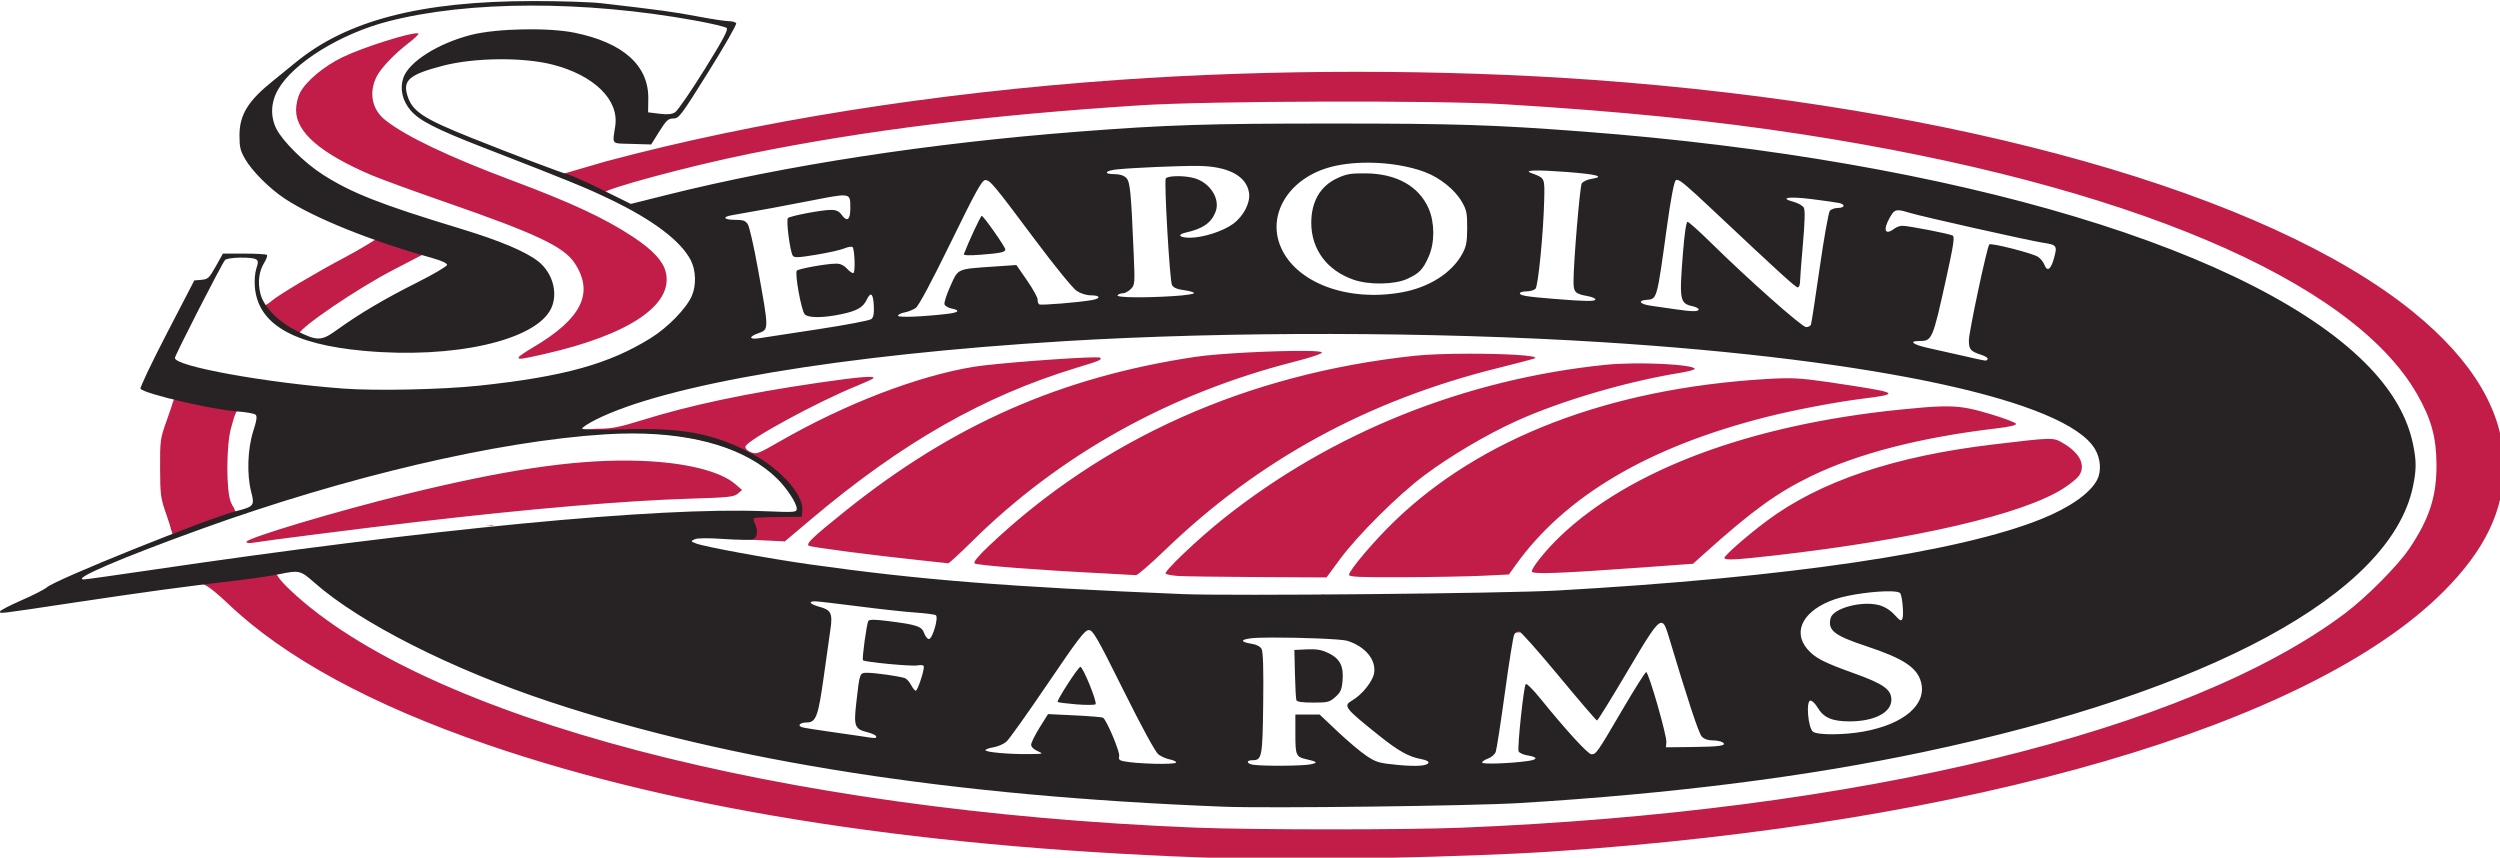
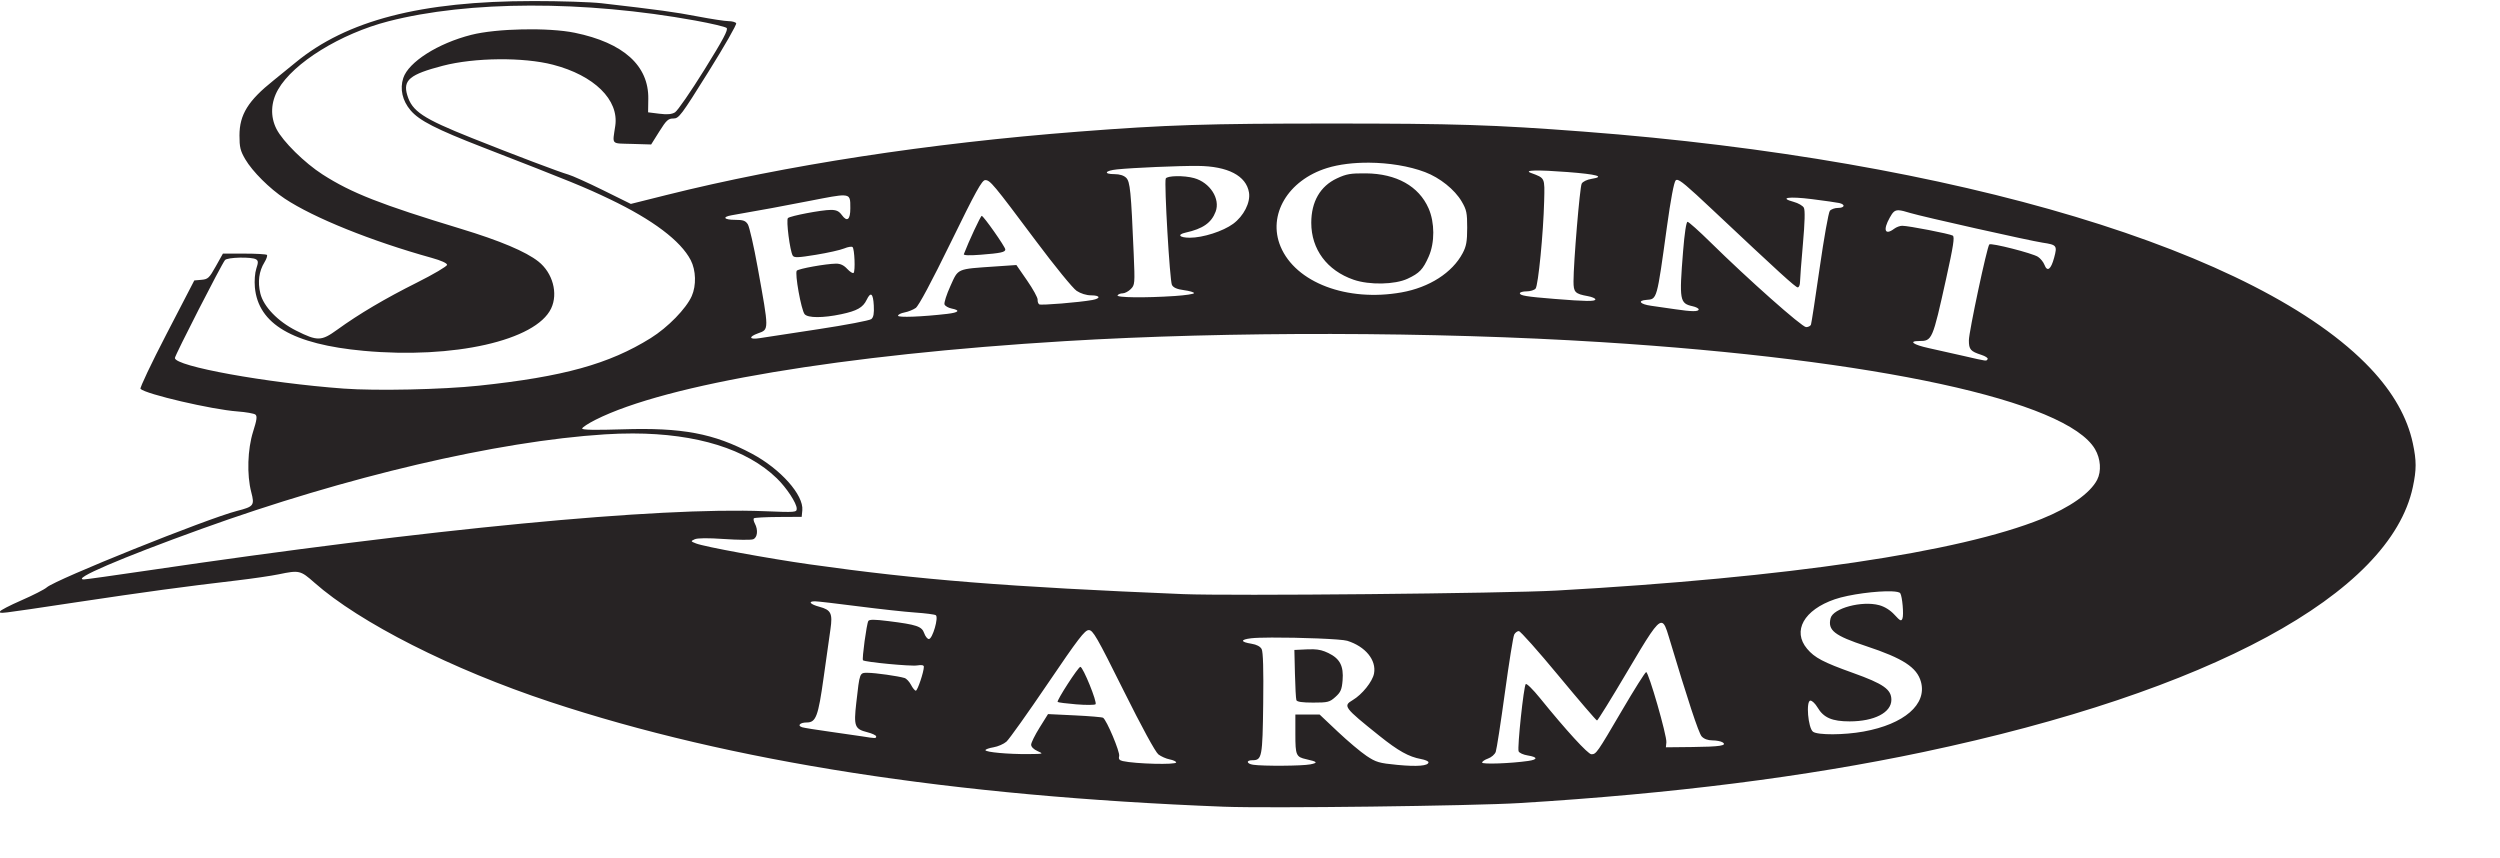
<svg xmlns="http://www.w3.org/2000/svg" xmlns:ns1="http://www.inkscape.org/namespaces/inkscape" xmlns:ns2="http://sodipodi.sourceforge.net/DTD/sodipodi-0.dtd" width="196.669mm" height="67.472mm" viewBox="0 0 196.669 67.472" version="1.1" id="svg145" ns1:version="0.92.2 (5c3e80d, 2017-08-06)" ns2:docname="svg-logo-2.svg">
  <defs id="defs139" />
  <ns2:namedview id="base" pagecolor="#ffffff" bordercolor="#666666" borderopacity="1.0" ns1:pageopacity="0.0" ns1:pageshadow="2" ns1:zoom="0.98994949" ns1:cx="168.68418" ns1:cy="118.8046" ns1:document-units="mm" ns1:current-layer="layer1" showgrid="false" ns1:pagecheckerboard="true" ns1:window-width="1600" ns1:window-height="837" ns1:window-x="-8" ns1:window-y="-8" ns1:window-maximized="1" />
  <g ns1:label="Layer 1" ns1:groupmode="layer" id="layer1" transform="translate(-4.853,-15.624)">
-     <path id="path126" transform="matrix(0.265,0,0,0.265,4.853,15.624)" style="fill:#c21c48;stroke-width:0.59" d="m 123.904,9.891 c -2.415,-0.188 -16.173,4.16 -22.344,7.154 -5.473,2.655 -10.778,7.122 -12.521,10.539 -0.67,1.313 -1.146,3.438 -1.146,5.117 0,6.563 7.292,12.847 22.375,19.283 2.738,1.168 12.687,4.799 22.109,8.068 26.818,9.305 34.987,13.163 38.213,18.047 5.868,8.885 2.113,16.497 -12.338,25.016 -2.369,1.396 -4.307,2.739 -4.307,2.984 0,0.664 0.672,0.577 7.555,-0.98 25.452,-5.758 38.713,-14.778 36.082,-24.547 -0.868,-3.223 -3.904,-6.445 -9.664,-10.254 -8.291,-5.483 -18.262,-10.136 -35.74,-16.676 -19.067,-7.134 -31.817,-13.212 -37.877,-18.055 -3.939,-3.148 -4.885,-8.22 -2.422,-12.982 1.261,-2.438 5.236,-6.608 9.225,-9.678 1.885,-1.451 3.291,-2.773 3.127,-2.937 -0.055,-0.055 -0.165,-0.087 -0.326,-0.1 z m 39.574,3.094 c -0.434,-0.009 -0.869,-0.003 -1.303,0.01 -0.943,0.062 -1.885,0.14 -2.822,0.266 -1.194,0.159 -2.384,0.346 -3.578,0.506 -1.287,0.164 -2.579,0.322 -3.854,0.568 -1.167,0.214 -2.333,0.44 -3.48,0.742 -0.317,0.08 -0.629,0.176 -0.945,0.26 1.143,-0.017 2.287,-0.024 3.43,-0.031 1.493,-0.008 2.985,-0.012 4.479,-0.016 1.415,-0.003 2.831,-0.004 4.246,-0.006 1.168,-0.001 2.334,-0.001 3.502,-0.002 0.93,0.003 1.861,-0.01 2.791,0.01 1.056,0.037 2.104,0.138 3.148,0.295 1.049,0.165 2.085,0.401 3.104,0.701 1.001,0.314 1.964,0.72 2.898,1.195 0.825,0.416 1.545,0.994 2.244,1.59 0.5,0.445 0.968,0.925 1.455,1.383 0.439,0.394 0.869,0.793 1.289,1.205 0.176,-0.044 0.351,-0.092 0.527,-0.135 1.492,-0.35 3,-0.633 4.514,-0.873 -0.221,-0.52 -0.436,-1.042 -0.684,-1.551 -0.343,-0.753 -0.694,-1.505 -0.971,-2.285 -0.059,-0.226 -0.122,-0.459 -0.176,-0.695 -0.774,-0.107 -1.551,-0.203 -2.328,-0.289 -1.522,-0.174 -3.045,-0.323 -4.574,-0.414 -0.66,-0.054 -1.321,-0.126 -1.984,-0.139 -1.916,-0.036 -3.287,-0.595 -4.135,-1.377 -0.931,-0.115 -1.86,-0.237 -2.781,-0.42 -0.901,-0.158 -1.802,-0.316 -2.711,-0.424 -0.432,-0.042 -0.866,-0.066 -1.301,-0.074 z m 239.412,8.33 c -23.982,-0.001 -48.086,0.799 -70.836,2.4 -54.955,3.868 -107.482,12.221 -152.215,24.205 l -13.175,3.836 v 0 c -0.129,0.562 0.338,0.259 -0.225,0.89 -0.171,0.192 0.148,-0.138 0,0 5.053,2.095 9.521,3.663 13.953,5.763 0.374,-0.782 0.842,0.292 1.957,0.009 -1.264,-0.7 -2.93,-1.052 -2.843,-1.314 0.342,-1.026 24.01,-7.607 43.442,-11.539 34.261,-6.932 70.805,-11.45 115.891,-14.328 10.145,-0.648 32.144,-1.017 54.061,-1.078 21.917,-0.061 43.752,0.186 53.568,0.777 34.738,2.094 62.338,4.885 88.875,8.986 95.747,14.797 162.814,43.176 182.197,77.098 4.211,7.369 5.695,12.737 5.752,20.783 0.067,9.518 -2.048,16.092 -8.07,25.066 -3.332,4.966 -12.701,14.413 -18.988,19.146 -46.696,35.163 -144.703,58.949 -262.445,63.697 -16.629,0.67 -62.076,0.652 -79.029,-0.027 C 231.486,240.721 126.344,213.117 86.139,175.158 c -1.674,-1.581 -2.985,-3.028 -3.363,-3.674 -0.004,-0.003 -0.008,-0.006 -0.012,-0.01 -0.137,-0.131 -0.231,-0.293 -0.307,-0.465 -0.001,-0.002 -6.98e-4,-0.005 -0.002,-0.008 -6.18e-4,-0.001 -0.001,-0.002 -0.002,-0.004 0.005,0.015 -0.032,-0.041 -0.047,-0.062 -0.055,-0.067 -0.102,-0.141 -0.154,-0.209 0.002,0.002 -0.004,-0.007 -0.006,-0.01 -0.073,-0.081 -0.136,-0.175 -0.195,-0.266 -0.062,-0.083 -0.117,-0.169 -0.17,-0.258 -0.052,-0.082 -0.095,-0.172 -0.15,-0.252 -0.085,-0.135 -0.16,-0.275 -0.234,-0.416 -0.073,-0.051 -0.146,-0.103 -0.223,-0.148 -0.09,-0.053 -0.181,-0.104 -0.268,-0.162 -0.004,-0.003 -0.008,-0.005 -0.012,-0.008 h -0.621 c -0.404,-0.005 -0.806,-3.7e-4 -1.209,0.019 -0.652,0.056 -1.304,0.112 -1.955,0.178 -0.841,0.085 -1.684,0.143 -2.527,0.189 -0.742,0.025 -1.482,0.083 -2.223,0.135 -0.658,0.042 -1.317,0.091 -1.973,0.16 -0.634,0.059 -1.266,0.137 -1.896,0.225 -0.476,0.096 -0.957,0.157 -1.434,0.246 -0.454,0.103 -0.921,0.143 -1.377,0.232 -0.538,0.095 -1.077,0.179 -1.615,0.275 -0.805,0.158 -1.61,0.325 -2.418,0.469 -0.624,0.109 -1.251,0.194 -1.879,0.273 -0.485,0.061 -0.933,0.075 -1.357,0.062 0.166,0.293 0.289,0.605 0.389,0.924 0.128,0.049 0.257,0.098 0.379,0.162 0.095,0.053 0.188,0.11 0.281,0.166 0.091,0.049 0.188,0.088 0.279,0.137 0.115,0.059 0.231,0.114 0.342,0.182 0.094,0.055 0.189,0.112 0.281,0.17 0.065,0.042 0.127,0.088 0.195,0.125 0.083,0.046 0.168,0.091 0.248,0.143 0.071,0.048 0.141,0.095 0.211,0.145 0.006,0.004 0.012,0.009 0.018,0.014 0.835,0.293 3.661,2.594 6.598,5.4 16.725,15.981 42.603,30.038 77.088,41.875 57.44,19.715 131.313,31.034 219.969,33.701 21.711,0.653 71.282,-0.392 95.836,-2.021 124.689,-8.273 225.287,-37.613 264.803,-77.23 12.23,-12.261 17.868,-23.974 17.891,-37.17 0.027,-15.868 -9.062,-31.288 -27.031,-45.861 C 673.158,57.561 581.044,31.502 473.008,23.723 450.737,22.119 426.874,21.316 402.891,21.314 Z m -214.186,5.947 c -0.604,0.034 -1.206,0.078 -1.807,0.15 -0.846,0.121 -1.688,0.27 -2.527,0.434 0.332,0.683 0.605,1.393 0.832,2.119 0.282,0.903 0.414,1.84 0.52,2.777 0.08,0.767 0.131,1.537 0.148,2.309 0.007,0.877 -0.14,1.741 -0.348,2.59 -0.025,0.089 -0.035,0.182 -0.057,0.271 0.258,-0.008 0.516,-0.016 0.773,-0.033 0.232,-0.016 0.464,-0.031 0.693,-0.068 0.333,-0.057 0.661,-0.149 0.996,-0.195 0.325,-0.055 0.646,-0.128 0.973,-0.17 0.349,-0.06 0.695,-0.136 1.047,-0.174 0.292,-0.046 0.579,-0.114 0.865,-0.186 0.032,-0.003 0.019,0.002 0.016,0.006 0.037,-0.018 0.073,-0.041 0.111,-0.049 0.25,-0.112 0.503,-0.223 0.756,-0.326 0.122,-0.059 0.549,-0.293 0.691,-0.318 -0.088,0.058 -0.244,0.153 0.055,-0.039 0.063,-0.061 0.121,-0.129 0.18,-0.195 -0.747,-0.353 -1.38,-0.886 -1.844,-1.607 -0.112,-0.201 -0.239,-0.393 -0.334,-0.602 -0.395,-0.866 -0.528,-1.8 -0.486,-2.744 0.004,-0.508 -0.001,-1.016 -0.06,-1.521 -0.034,-0.331 -0.071,-0.662 -0.141,-0.988 -0.013,-0.096 -0.045,-0.185 -0.117,-0.271 -0.289,-0.406 -0.628,-0.775 -0.936,-1.168 z m 3.738,9.098 c 0.038,-0.025 -0.114,0.09 -0.104,0.096 0.015,0.008 0.026,-0.022 0.039,-0.033 -0.014,0.017 -0.06,0.062 -0.043,0.049 0.04,-0.031 0.07,-0.075 0.107,-0.111 z M 78.213,31.211 c -0.009,0.007 -0.018,0.014 -0.027,0.021 -0.288,0.229 -0.506,0.529 -0.727,0.82 -0.234,0.332 -0.531,0.632 -0.717,0.996 -0.154,0.31 -0.252,0.648 -0.355,0.979 -0.152,0.491 -0.232,0.997 -0.33,1.5 -0.113,0.501 -0.18,1.011 -0.262,1.518 -0.088,0.499 -0.146,1.003 -0.221,1.504 -0.075,0.412 -0.123,0.829 -0.162,1.246 -0.046,0.573 -0.06,1.148 -0.076,1.723 -0.037,0.504 0.004,0.999 0.115,1.49 0.139,0.627 0.332,1.237 0.545,1.842 0.173,0.48 0.368,0.95 0.607,1.4 0.208,0.406 0.457,0.789 0.715,1.164 0.337,0.445 0.67,0.892 1.025,1.322 0.309,0.396 0.649,0.765 0.99,1.133 0.349,0.326 0.736,0.612 1.104,0.918 0.551,0.435 1.03,0.952 1.555,1.416 0.324,0.313 0.756,0.472 1.156,0.664 0.892,0.441 1.825,0.782 2.762,1.113 0.504,0.166 1.002,0.347 1.504,0.52 -0.073,-0.394 -0.292,-0.868 -0.723,-1.453 -0.005,-0.006 -0.02,-0.024 -0.014,-0.02 0.489,0.312 0.948,0.667 1.438,0.979 0.774,0.495 1.563,0.967 2.336,1.465 0.086,0.055 0.166,0.119 0.25,0.176 1.173,0.396 2.369,0.722 3.561,1.057 1.677,0.463 3.336,0.983 4.99,1.52 -0.043,-0.025 -0.086,-0.051 -0.129,-0.076 -0.838,-0.495 -1.675,-0.992 -2.504,-1.502 -0.719,-0.438 -1.433,-0.881 -2.162,-1.301 -0.644,-0.367 -1.292,-0.726 -1.91,-1.137 -0.406,-0.276 -0.799,-0.568 -1.193,-0.859 -0.45,-0.341 -0.904,-0.678 -1.303,-1.08 -0.298,-0.301 -0.619,-0.577 -0.9,-0.895 -0.228,-0.295 -0.568,-0.499 -0.797,-0.795 -0.396,-0.377 -0.785,-0.761 -1.184,-1.137 -0.539,-0.493 -1.079,-0.987 -1.635,-1.461 -0.654,-0.554 -1.32,-1.092 -1.969,-1.652 -0.669,-0.588 -1.333,-1.182 -1.998,-1.775 -0.792,-0.73 -1.567,-1.49 -2.154,-2.4 -0.533,-0.868 -0.977,-1.788 -1.119,-2.809 -0.1,-0.628 -0.154,-1.26 -0.166,-1.896 8.36e-4,-0.44 0.002,-0.88 0.004,-1.32 0.002,-0.493 0.004,-0.986 0.008,-1.479 0.005,-0.575 0.011,-1.15 0.021,-1.725 0.011,-0.571 0.025,-1.142 0.051,-1.713 z m 303.639,9.994 c -0.596,0.008 -1.193,0.015 -1.789,0.041 -0.43,0.02 -0.86,0.043 -1.289,0.088 -0.196,0.021 -0.39,0.061 -0.586,0.092 2.391,0.466 4.769,0.996 7.162,1.453 2.747,0.47 5.504,0.881 8.256,1.318 2.436,0.403 4.879,0.768 7.334,1.037 3.162,0.411 6.344,0.62 9.525,0.807 3.973,0.196 7.949,0.366 11.926,0.379 4.936,0.002 9.872,-0.099 14.803,-0.336 5.12,-0.282 10.242,-0.539 15.365,-0.754 4.463,-0.272 8.931,-0.097 13.383,0.258 3.208,0.248 6.398,0.676 9.57,1.205 2.227,0.333 4.451,0.689 6.678,1.023 2.599,0.41 5.175,0.919 7.738,1.51 2.275,0.521 4.488,1.258 6.736,1.877 1.815,0.413 3.607,0.925 5.414,1.369 2.085,0.544 4.129,1.231 6.211,1.785 2.154,0.475 4.343,0.778 6.514,1.166 2.701,0.462 5.384,1.017 8.094,1.43 2.391,0.344 4.802,0.524 7.211,0.682 3.258,0.183 6.522,0.254 9.783,0.328 3.038,0.064 6.077,0.109 9.115,0.148 2.7,0.035 5.4,0.05 8.1,0.064 2.616,0.021 5.234,-0.009 7.848,0.078 2.619,0.049 5.186,0.548 7.746,1.047 1.519,0.312 3.005,0.781 4.537,1.029 1.374,0.218 2.763,0.31 4.146,0.451 1.662,0.184 3.33,0.312 4.998,0.426 -1.027,-0.161 -2.055,-0.32 -3.076,-0.514 -1.071,-0.19 -2.14,-0.376 -3.219,-0.518 -1.033,-0.169 -2.061,-0.368 -3.086,-0.584 -0.964,-0.218 -1.927,-0.447 -2.857,-0.783 -0.6,-0.215 -1.194,-0.45 -1.805,-0.631 -0.578,-0.163 -1.175,-0.227 -1.771,-0.289 -0.813,-0.093 -1.628,-0.159 -2.441,-0.254 -0.745,-0.094 -1.488,-0.213 -2.211,-0.424 -0.456,-0.117 -0.908,-0.248 -1.371,-0.338 -0.521,-0.112 -1.043,-0.22 -1.557,-0.361 -0.728,-0.159 -1.462,-0.293 -2.168,-0.537 -0.443,-0.156 -0.883,-0.325 -1.338,-0.443 -0.572,-0.16 -1.153,-0.281 -1.73,-0.42 -0.535,-0.137 -1.071,-0.271 -1.611,-0.387 -0.631,-0.136 -1.258,-0.288 -1.893,-0.408 -0.928,-0.163 -1.856,-0.328 -2.787,-0.469 -0.876,-0.141 -1.759,-0.241 -2.627,-0.426 -0.374,-0.09 -0.745,-0.195 -1.117,-0.287 -0.162,-0.031 -0.387,-0.033 -0.418,-0.035 -2.682,-0.198 -4.429,-1.165 -5.174,-2.318 -0.256,-0.053 -0.514,-0.105 -0.768,-0.168 -0.342,-0.086 -0.688,-0.145 -1.037,-0.199 -0.338,-0.075 -0.691,-0.075 -1.033,-0.115 -0.511,-0.052 -1.021,-0.115 -1.527,-0.201 -0.527,-0.086 -1.059,-0.145 -1.584,-0.244 -0.617,-0.115 -1.23,-0.243 -1.848,-0.357 -0.499,-0.1 -0.999,-0.21 -1.502,-0.279 -0.516,-0.059 -1.036,-0.083 -1.555,-0.098 -0.654,-0.028 -1.307,-0.064 -1.959,-0.117 -0.755,-0.058 -1.509,-0.122 -2.266,-0.148 -0.961,-0.056 -1.922,-0.123 -2.879,-0.234 -0.904,-0.108 -1.807,-0.222 -2.711,-0.33 -1.101,-0.131 -2.209,-0.188 -3.311,-0.314 -1.429,-0.158 -2.855,-0.342 -4.277,-0.553 -1.416,-0.225 -2.825,-0.484 -4.24,-0.709 -1.62,-0.257 -3.249,-0.448 -4.877,-0.643 -1.767,-0.208 -3.538,-0.389 -5.312,-0.516 -1.628,-0.127 -3.255,-0.28 -4.867,-0.545 -1.153,-0.181 -2.308,-0.352 -3.473,-0.428 -1.084,-0.065 -2.17,-0.114 -3.256,-0.078 -1.756,0.04 -3.512,0.085 -5.268,0.137 -2.076,0.055 -4.152,0.086 -6.229,0.055 -1.809,-0.013 -3.617,-0.028 -5.426,-0.064 -1.405,-0.031 -2.812,-0.064 -4.215,-0.152 -1.022,-0.07 -2.041,-0.17 -3.062,-0.244 -1.087,-0.072 -2.176,-0.114 -3.26,-0.223 -1.07,-0.108 -2.134,-0.25 -3.201,-0.379 -1.223,-0.14 -2.449,-0.256 -3.682,-0.244 -1.585,-0.034 -3.171,-0.077 -4.756,-0.143 -2.291,-0.092 -4.583,-0.186 -6.871,-0.324 -2.608,-0.166 -5.213,-0.374 -7.814,-0.627 -1.948,-0.157 -3.896,-0.312 -5.842,-0.488 -0.981,-0.093 -1.962,-0.169 -2.939,-0.289 -0.502,-0.063 -1.005,-0.124 -1.512,-0.133 -0.842,0.012 -1.685,0.025 -2.527,0.043 -1.246,0.026 -2.492,0.06 -3.738,0.082 -1.623,0.02 -3.246,-0.001 -4.869,0.02 -1.819,0.029 -3.635,0.11 -5.453,0.168 -2.372,0.053 -4.746,0.013 -7.119,0.029 -3.164,-4.9e-5 -6.329,0.005 -9.492,-0.082 -1.992,-0.056 -3.985,-0.118 -5.973,-0.271 -0.914,-0.063 -1.826,-0.153 -2.742,-0.168 z m -80.09,4.205 c -0.638,0.035 -1.275,0.078 -1.914,0.105 -1.274,0.059 -2.548,0.088 -3.822,0.141 -1.445,0.064 -2.89,0.137 -4.332,0.244 -1.087,0.082 -2.175,0.163 -3.262,0.25 -0.32,0.026 -0.614,0.019 -0.906,0.014 -0.528,0.307 -1.151,0.574 -1.883,0.781 -0.341,0.096 -0.683,0.191 -1.031,0.258 -0.649,0.128 -1.3,0.256 -1.959,0.324 -0.677,0.089 -1.349,0.21 -2.029,0.273 -0.594,0.048 -1.189,0.076 -1.783,0.107 -0.727,0.045 -1.453,0.097 -2.178,0.17 -1.156,0.116 -2.309,0.252 -3.461,0.402 -1.853,0.244 -3.704,0.506 -5.555,0.766 -1.862,0.256 -3.721,0.522 -5.592,0.709 -1.678,0.182 -3.355,0.377 -5.023,0.639 -0.791,0.12 -1.585,0.241 -2.357,0.453 -1.633,0.449 -2.962,0.374 -3.947,-0.014 -0.294,0.065 -0.589,0.125 -0.883,0.195 -0.309,0.11 -0.636,0.193 -0.955,0.283 -0.339,0.073 -0.616,0.168 -0.844,0.248 -0.418,0.136 -0.845,0.244 -1.262,0.385 -0.198,0.064 -0.395,0.129 -0.592,0.193 0.629,0.132 1.166,0.34 1.615,0.604 1.864,-0.302 3.741,-0.5 5.621,-0.66 1.337,-0.187 2.728,-0.041 4.051,-0.34 1.77,-0.322 3.551,-0.585 5.336,-0.807 0.977,-0.086 1.938,-0.292 2.904,-0.459 1.698,-0.293 3.309,-0.46 4.83,-0.516 7.536,-0.274 12.846,2.214 15.682,5.816 0.444,-0.36 0.852,-0.683 1.328,-1.084 2.543,-1.157 5.165,-2.045 7.885,-2.646 1.022,-2.648 3.133,-5.068 6.318,-6.836 z M 164.033,52.125 c -0.052,0.028 -0.094,0.066 -0.148,0.092 0.06,0.024 0.118,0.05 0.178,0.074 -0.009,-0.057 -0.021,-0.107 -0.029,-0.166 z m -56.537,10.084 c 0.542,1.008 0.495,2.072 -0.039,2.906 1.914,1.66 6.214,3.281 4.223,4.317 1.89,0.796 -1.515,2.435 -1.376,2.357 1.696,-0.959 -3.645,2.364 -8.1,4.707 -8.161,4.293 -19.61,11.105 -21.555,12.824 -0.746,0.659 -2.502,1.875 -3.002,1.49 -0.772,0.364 0.875,-0.295 0,0 1.778,3.506 4.365,5.602 8.496,7.635 1.772,0.873 2.369,1.269 4.403,1.924 -0.427,-0.86 -1.359,-0.228 -1.09,-0.941 -0.926,-0.365 -0.687,-0.076 -0.687,-0.295 0,-1.711 17.419,-13.611 28.328,-19.196 l 8.616,-4.47 3.277,0.851 c 0.107,-0.053 -0.108,0.052 0,0 1.316,-0.631 2.064,-0.881 3.429,-1.397 1.178,-0.443 2.36,-0.882 3.57,-1.23 -1.123,-0.318 -2.238,-0.665 -3.348,-1.027 -1.569,-0.526 -3.136,-1.055 -4.686,-1.637 -0.896,-0.352 -1.78,-0.733 -2.641,-1.164 -0.612,-0.287 -1.224,-0.576 -1.812,-0.91 -0.44,-0.255 -0.891,-0.491 -1.33,-0.748 -0.467,-0.274 -0.932,-0.554 -1.389,-0.844 -0.395,-0.271 -0.787,-0.543 -1.18,-0.816 -0.319,-0.225 -0.631,-0.463 -0.963,-0.668 -0.334,-0.219 -0.697,-0.394 -1.043,-0.594 -0.499,-0.258 -1.007,-0.5 -1.527,-0.713 -0.578,-0.227 -1.169,-0.403 -1.775,-0.543 -0.829,-0.229 -1.657,-0.463 -2.49,-0.678 -1.135,-0.28 -2.277,-0.537 -3.4,-0.861 -0.305,-0.087 -0.607,-0.186 -0.91,-0.279 z m 493.84,2.07 c 1.465,0.594 2.909,1.243 4.348,1.895 1.48,0.75 2.923,1.564 4.418,2.283 11.722,5.638 15.194,14.188 13.016,20.408 0.376,0.906 0.636,1.828 0.768,2.754 11.369,9.399 3.844,25.888 -17.693,21.996 -1.12,-0.202 -0.534,-0.094 -1.758,-0.33 -1.261,-0.266 -2.502,-0.594 -3.781,-0.758 -1.839,-0.317 -3.718,-0.412 -5.553,-0.771 -2.154,-0.337 -4.321,-0.564 -6.48,-0.867 -2.809,-0.374 -5.626,-0.693 -8.416,-1.193 -3.513,-0.598 -7.017,-1.247 -10.533,-1.832 -3.221,-0.529 -6.438,-1.109 -9.691,-1.398 -2.702,-0.283 -5.412,-0.47 -8.127,-0.574 -3.184,-0.059 -6.367,-0.124 -9.549,-0.262 -0.752,-0.033 -1.502,-0.081 -2.254,-0.117 1.727,0.271 3.46,0.51 5.188,0.779 1.506,0.235 3.011,0.46 4.52,0.678 1.302,0.17 2.603,0.35 3.904,0.521 1.141,0.104 2.291,0.091 3.436,0.098 1.668,-0.002 3.326,0.19 4.98,0.375 1.452,0.148 2.899,0.337 4.342,0.555 1.095,0.162 2.18,0.389 3.277,0.541 1.239,0.169 2.478,0.327 3.715,0.518 1.002,0.142 1.989,0.363 2.971,0.602 0.841,0.184 1.693,0.309 2.543,0.441 1.226,0.185 2.463,0.29 3.693,0.441 1.124,0.163 2.247,0.331 3.373,0.479 1.269,0.167 2.536,0.347 3.801,0.539 1.128,0.177 2.246,0.406 3.355,0.676 0.749,0.154 1.46,0.44 2.188,0.668 0.798,0.189 1.592,0.394 2.385,0.605 1.201,0.283 2.395,0.593 3.572,0.965 1.156,0.372 2.306,0.766 3.463,1.135 1.114,0.38 2.259,0.651 3.396,0.947 1.153,0.296 2.281,0.669 3.375,1.139 0.957,0.399 1.825,0.965 2.697,1.518 0.768,0.491 1.544,0.967 2.322,1.441 0.808,0.452 1.582,0.957 2.352,1.471 0.759,0.551 1.541,1.075 2.318,1.6 0.652,0.424 1.299,0.855 1.965,1.256 0.699,0.401 1.352,0.861 1.953,1.396 0.912,0.875 1.519,2.027 1.539,3.314 0.004,0.324 -0.066,0.645 -0.098,0.967 -0.053,0.345 -0.179,0.676 -0.328,0.994 0.04,0.103 0.082,0.212 0.117,0.299 0.242,0.647 0.401,1.321 0.551,1.994 0.173,0.736 0.248,1.484 0.264,2.238 -0.004,0.699 -0.135,1.387 -0.234,2.076 -0.062,0.441 -0.1,0.884 -0.133,1.328 -0.053,0.52 -0.115,1.038 -0.156,1.559 -0.04,0.541 -0.055,1.084 -0.094,1.625 -0.071,1.002 -0.443,1.91 -0.945,2.766 -0.412,0.654 -0.967,1.191 -1.547,1.693 -0.34,0.268 -0.684,0.531 -1.029,0.793 -0.322,0.247 -0.67,0.454 -1,0.689 -0.416,0.285 -0.861,0.526 -1.289,0.791 -0.288,0.153 -0.562,0.318 -0.832,0.498 -0.325,0.217 -0.666,0.409 -0.998,0.615 -0.334,0.22 -0.676,0.427 -1.021,0.629 -0.28,0.146 -0.553,0.303 -0.82,0.471 -0.045,0.029 -0.009,0.004 -0.039,0.023 -0.03,0.037 -0.063,0.074 -0.098,0.119 -0.177,0.231 -0.356,0.44 -0.537,0.637 0.084,0.11 0.161,0.225 0.221,0.35 0.713,1.481 0.396,3.036 -0.676,4.227 -0.38,0.422 -0.69,0.581 -1.143,0.867 -0.754,0.397 -1.527,0.759 -2.332,1.041 -0.914,0.333 -1.832,0.656 -2.768,0.926 -1.23,0.374 -2.462,0.746 -3.713,1.045 -1.67,0.364 -3.352,0.679 -5.051,0.871 -0.113,0.01 -0.225,0.017 -0.338,0.027 -1.546,0.406 -3.095,0.798 -4.643,1.197 -0.097,0.025 -0.194,0.048 -0.291,0.072 0.028,0.122 0.038,0.208 0.068,0.334 0.015,0.067 -0.13,0.043 -0.195,0.065 -0.156,0.05 -0.311,0.099 -0.467,0.148 -0.133,0.043 -0.267,0.085 -0.4,0.127 -0.73,0.224 -1.443,0.485 -2.15,0.773 -0.989,0.393 -1.974,0.799 -2.977,1.158 -1.116,0.406 -2.238,0.799 -3.373,1.148 -1.379,0.436 -2.771,0.835 -4.182,1.156 -0.574,0.129 -1.152,0.241 -1.729,0.357 -0.377,0.248 -0.817,0.454 -1.299,0.695 -0.044,0.012 -0.087,0.024 -0.131,0.037 8.342,0.811 13.322,5.144 14.543,10.188 2.894,-0.814 5.572,-1.225 7.984,-1.26 18.865,-0.273 22.307,20.991 -0.738,28.145 -1.145,0.355 -0.567,0.174 -1.74,0.539 -2.185,0.678 -4.376,1.354 -6.619,1.814 -1.429,0.277 -2.845,0.617 -4.277,0.873 -1.595,0.352 -3.107,1.007 -4.697,1.379 -2.205,0.63 -4.418,1.23 -6.633,1.826 -2.839,0.765 -5.695,1.495 -8.596,1.988 -2.747,0.532 -5.485,1.11 -8.23,1.652 -2.772,0.573 -5.566,1.016 -8.379,1.336 -2.957,0.383 -5.922,0.679 -8.881,1.043 -2.462,0.261 -4.906,0.65 -7.363,0.949 -2.049,0.23 -4.107,0.408 -6.145,0.734 -2.882,0.445 -5.746,0.983 -8.619,1.48 -2.794,0.416 -5.602,0.751 -8.416,1 -2.486,0.228 -4.971,0.436 -7.463,0.586 -2.866,0.236 -5.729,0.529 -8.6,0.693 -2.813,0.192 -5.619,0.448 -8.416,0.805 -4.256,0.485 -8.526,0.818 -12.795,1.162 -4.076,0.248 -8.152,0.388 -12.236,0.361 -2.685,0.033 -5.371,0.067 -8.055,0.168 -2.77,0.103 -5.54,0.235 -8.309,0.361 -3.508,0.143 -7.017,0.16 -10.527,0.186 -3.251,0.038 -6.503,0.08 -9.754,0.174 -2.243,0.072 -4.488,0.151 -6.725,0.342 -2.283,0.203 -4.567,0.354 -6.859,0.4 -2.762,0.114 -5.522,0.266 -8.287,0.309 -2.179,-0.019 -4.359,-0.046 -6.537,-0.094 -2.47,-0.056 -4.939,-0.123 -7.408,-0.217 -3.267,-0.128 -6.535,-0.276 -9.795,-0.525 -3.828,-0.31 -7.655,-0.672 -11.451,-1.27 -0.671,-0.11 -1.34,-0.232 -2.01,-0.352 -6.545,1.005 -13.009,2.527 -19.537,3.639 -2.958,0.462 -5.904,0.468 -8.859,0.082 -0.658,-0.085 -1.495,-0.299 -2.188,-0.215 -0.712,0.081 -1.426,0.108 -2.143,0.117 -0.822,0.309 -1.632,0.573 -2.014,-0.016 -0.294,-0.006 -0.589,-0.007 -0.883,-0.012 0.113,-0.978 0.11,-1.989 0.131,-2.992 -0.006,-0.17 -0.014,-0.338 -0.014,-0.51 -0.163,0.006 -0.327,0.007 -0.49,0.014 -1.837,0.124 -3.644,0.221 -5.457,0.221 0.664,2.818 0.693,2.687 -1.41,2.561 -0.872,-0.001 -1.743,0.001 -2.615,-0.002 -2.208,0.117 -4.427,0.252 -6.617,-0.004 -1.442,-5e-4 -2.884,-0.002 -4.326,-0.002 -1.956,5e-5 -3.251,0.166 -5.125,-0.439 -0.429,-0.138 -0.835,-0.334 -1.236,-0.541 -0.089,-0.02 -0.186,-0.041 -0.273,-0.06 -1.008,-0.224 -2.016,-0.457 -3.023,-0.686 -8.561,-1.007 0.321,-0.048 -8.201,-0.715 -0.48,-0.037 -1.128,0.174 -1.43,-0.201 -0.424,-0.528 -0.786,-1.098 -1.129,-1.682 -0.783,-0.29 -1.269,-0.937 -1.207,-2.201 -0.404,-0.761 -0.818,-1.516 -1.305,-2.223 l -0.34,0.342 c 0.109,-0.121 0.233,-0.498 0.326,-0.363 0.005,0.007 0.009,0.015 0.014,0.021 l 0.959,-0.967 c 0.178,-0.093 0.351,-0.197 0.525,-0.297 -0.342,-0.007 -0.684,-0.017 -1.025,-0.018 -1.862,-0.005 -3.724,-0.007 -5.586,-0.01 -2.119,0.009 -3.467,0.012 -4.826,0.019 -0.02,1.617 0.209,3.296 -0.025,4.859 0.004,0.535 0.01,1.069 0.041,1.6 -0.165,0 -0.331,-0.003 -0.496,-0.004 -0.222,0.48 -0.815,0.257 -1.438,-0.012 -1.741,-0.016 -3.483,-0.04 -5.223,-0.019 -1.898,0.211 -3.778,0.213 -5.584,-0.521 -1.666,-0.118 -1.363,-0.012 -2.734,-0.363 -0.324,-0.083 -0.66,-0.138 -0.965,-0.275 -0.088,-0.04 -0.074,-0.224 -0.17,-0.232 -0.838,-0.07 -1.659,0.531 -2.512,0.242 -0.553,-0.088 -1.116,-0.124 -1.658,-0.264 -0.501,-0.129 -0.972,-0.359 -1.457,-0.539 -0.1,-0.086 -0.176,-0.215 -0.301,-0.258 -1.279,-0.443 -2.583,-0.735 -3.934,-0.666 -0.466,0.004 -0.932,0.035 -1.398,0.066 0.166,0.073 0.334,0.141 0.492,0.229 1.041,0.573 1.846,1.469 2.381,2.521 0.221,0.437 0.43,0.878 0.658,1.311 -0.277,0.014 0.298,0.202 0.322,0.225 0.584,0.135 1.175,0.232 1.762,0.352 0.616,0.111 1.234,0.214 1.846,0.346 0.481,0.1 0.964,0.204 1.451,0.27 0.418,0.058 0.839,0.081 1.26,0.102 0.627,0.038 1.254,0.084 1.879,0.15 0.774,0.086 1.546,0.195 2.311,0.346 0.712,0.139 1.42,0.301 2.129,0.453 0.593,0.083 1.194,0.111 1.793,0.113 0.723,-0.022 1.445,-0.05 2.166,-0.104 0.85,-0.061 1.699,-0.128 2.545,-0.23 0.963,-0.123 1.922,-0.286 2.891,-0.367 0.833,-0.059 1.667,-0.096 2.502,-0.062 0.672,0.014 1.344,0.033 2.016,0.066 0.749,0.038 1.499,0.083 2.244,0.166 0.747,0.088 1.493,0.194 2.23,0.346 0.837,0.158 1.682,0.274 2.516,0.449 0.914,0.213 1.824,0.46 2.654,0.91 0.443,0.231 0.905,0.402 1.402,0.479 1.189,0.235 2.385,0.43 3.584,0.604 1.539,0.247 3.085,0.462 4.609,0.791 1.296,0.281 2.589,0.581 3.881,0.881 0.769,0.165 1.541,0.313 2.314,0.457 0.644,0.11 1.299,0.152 1.943,0.266 0.652,0.105 1.307,0.203 1.961,0.297 0.672,0.111 1.337,0.246 1.998,0.41 0.701,0.132 1.409,0.224 2.117,0.301 0.814,0.106 1.62,0.247 2.428,0.395 0.803,0.13 1.615,0.2 2.42,0.318 0.97,0.127 1.944,0.215 2.918,0.307 1.444,0.117 2.886,0.259 4.332,0.338 2.205,0.127 4.412,0.201 6.621,0.205 2.19,0.021 4.381,0.01 6.57,0.018 2.008,0.004 4.016,0.008 6.023,0.018 1.829,0.01 3.659,0.022 5.488,0.039 1.516,0.014 3.033,0.046 4.549,0.021 0.953,-0.026 1.904,-0.063 2.855,-0.113 1.196,-0.065 2.392,-0.144 3.588,-0.207 1.111,-0.037 2.224,-0.048 3.336,-0.09 1.135,-0.04 2.269,-0.095 3.404,-0.146 0.743,-0.022 1.487,-0.056 2.23,-0.07 0.228,-0.005 0.428,0.017 0.641,0.027 0.702,-0.125 1.509,-0.145 2.432,-0.018 0.286,0.04 0.136,0.017 0.449,0.065 0.38,0.065 0.758,0.137 1.131,0.234 0.397,0.073 0.795,0.138 1.191,0.211 0.471,0.102 0.937,0.22 1.395,0.375 0.157,0.053 0.447,0.096 0.652,0.119 0.271,0.047 0.554,0.047 0.828,0.053 0.474,-0.001 0.949,0.001 1.424,-0.004 0.448,-0.003 0.894,-0.006 1.342,-0.012 0.505,-0.007 1.01,-0.015 1.514,-0.027 0.587,-0.015 1.175,-0.034 1.762,-0.062 0.685,-0.034 1.369,-0.078 2.053,-0.139 0.892,-0.08 1.783,-0.175 2.67,-0.299 0.903,-0.121 1.81,-0.223 2.711,-0.365 0.978,-0.145 1.962,-0.241 2.943,-0.357 0.965,-0.099 1.933,-0.192 2.895,-0.32 1.131,-0.156 2.257,-0.349 3.395,-0.459 1.275,-0.104 2.553,-0.171 3.832,-0.176 1.307,-0.015 2.613,-0.018 3.92,0.037 1.034,0.04 2.069,0.089 3.1,0.186 0.933,0.092 1.863,0.225 2.799,0.293 1.144,0.087 2.289,0.153 3.436,0.184 1.287,0.019 2.575,0.041 3.861,0.002 1.515,-0.03 3.03,-0.066 4.545,-0.123 1.792,-0.071 3.583,-0.157 5.373,-0.27 2,-0.124 4.001,-0.238 6.002,-0.34 1.826,-0.102 3.652,-0.199 5.48,-0.242 1.364,-0.043 2.728,-0.096 4.09,-0.189 0.876,-0.049 1.752,-0.117 2.623,-0.227 1.239,-0.137 2.48,-0.239 3.725,-0.311 1.216,-0.07 2.433,-0.122 3.65,-0.176 0.915,-0.052 1.832,-0.114 2.742,-0.223 1.064,-0.121 2.128,-0.229 3.191,-0.355 1.413,-0.155 2.831,-0.287 4.252,-0.34 1.421,-0.046 2.843,-0.066 4.264,-0.102 1.259,-0.037 2.518,-0.08 3.775,-0.152 0.379,-0.02 0.758,-0.037 1.137,-0.051 0.402,-0.377 0.842,-0.708 1.354,-0.936 0.774,-0.312 1.574,-0.522 2.414,-0.545 0.878,-0.027 1.755,0.021 2.621,0.178 0.936,0.194 1.856,0.457 2.691,0.938 0.092,0.052 0.185,0.104 0.277,0.156 0.073,0.041 0.144,0.081 0.215,0.125 0.007,0.005 0.023,0.019 0.018,0.021 0.167,-0.009 0.336,-0.031 0.484,-0.049 0.524,-0.063 1.045,-0.147 1.566,-0.229 1.298,-0.214 2.591,-0.456 3.887,-0.684 1.626,-0.28 3.244,-0.607 4.883,-0.809 1.743,-0.23 3.488,-0.446 5.232,-0.662 1.836,-0.251 3.667,-0.529 5.502,-0.783 1.717,-0.212 3.437,-0.408 5.152,-0.635 1.04,-0.143 2.074,-0.319 3.107,-0.508 0.848,-0.141 1.696,-0.275 2.547,-0.396 1.268,-0.212 2.535,-0.431 3.809,-0.602 1.841,-0.258 3.69,-0.455 5.539,-0.65 2.061,-0.221 4.123,-0.438 6.188,-0.625 2.178,-0.223 4.354,-0.465 6.537,-0.635 2.109,-0.164 4.219,-0.315 6.324,-0.531 1.811,-0.185 3.62,-0.406 5.412,-0.729 1.325,-0.245 2.635,-0.553 3.943,-0.875 1.286,-0.309 2.567,-0.634 3.836,-1.008 1.943,-0.548 3.873,-1.137 5.803,-1.732 1.872,-0.558 3.745,-1.113 5.615,-1.676 1.168,-0.335 2.346,-0.637 3.5,-1.018 0.616,-0.207 1.212,-0.471 1.82,-0.699 0.715,-0.297 1.44,-0.569 2.197,-0.736 0.625,-0.147 1.244,-0.321 1.859,-0.506 0.618,-0.193 1.233,-0.39 1.834,-0.633 0.687,-0.265 1.371,-0.541 2.061,-0.801 0.942,-0.335 1.898,-0.641 2.889,-0.799 1.251,-0.231 2.506,-0.429 3.762,-0.633 1.441,-0.226 2.884,-0.433 4.326,-0.652 1.033,-0.162 2.06,-0.366 3.094,-0.525 0.798,-0.117 1.594,-0.235 2.389,-0.373 0.647,-0.117 1.299,-0.203 1.943,-0.336 0.629,-0.131 1.258,-0.261 1.883,-0.412 0.641,-0.169 1.273,-0.372 1.912,-0.549 0.662,-0.192 1.333,-0.344 2,-0.52 0.706,-0.187 1.412,-0.373 2.104,-0.609 0.895,-0.294 1.797,-0.572 2.68,-0.9 0.904,-0.369 1.783,-0.792 2.672,-1.197 1.192,-0.543 2.408,-1.03 3.633,-1.494 0.95,-0.347 1.913,-0.657 2.889,-0.926 0.707,-0.719 1.782,-1.332 3.287,-1.678 0.358,-0.082 0.713,-0.173 1.07,-0.254 0.434,-0.116 0.861,-0.259 1.293,-0.381 0.503,-0.152 1.009,-0.296 1.504,-0.475 0.51,-0.185 1.016,-0.383 1.518,-0.592 0.619,-0.254 1.244,-0.495 1.883,-0.695 0.615,-0.196 1.222,-0.42 1.855,-0.555 0.591,-0.152 1.181,-0.303 1.771,-0.455 0.605,-0.159 1.218,-0.287 1.824,-0.441 0.603,-0.155 1.206,-0.311 1.801,-0.496 0.609,-0.165 1.222,-0.32 1.826,-0.502 0.636,-0.193 1.271,-0.395 1.912,-0.57 0.629,-0.177 1.264,-0.327 1.898,-0.484 0.602,-0.168 1.196,-0.36 1.795,-0.541 0.733,-0.22 1.466,-0.444 2.201,-0.658 0.509,-0.145 1.02,-0.291 1.508,-0.5 -2.132,-2.486 -3.27,-2.55 -1.316,-3.758 0.415,-0.256 0.848,-0.484 1.293,-0.682 0.301,-0.125 0.61,-0.225 0.916,-0.336 0.526,-0.222 1.06,-0.427 1.604,-0.604 0.326,-0.105 0.659,-0.184 0.994,-0.252 0.011,-0.003 0.022,-0.006 0.033,-0.01 1.63,-0.479 3.271,-0.918 4.924,-1.312 1.327,-0.34 2.653,-0.689 3.988,-0.996 1.076,-0.259 2.141,-0.56 3.221,-0.807 0.797,-0.193 1.596,-0.394 2.357,-0.703 0.717,-0.268 1.432,-0.539 2.158,-0.783 0.597,-0.234 1.191,-0.475 1.74,-0.811 0.785,-0.455 1.523,-0.995 2.363,-1.352 0.559,-0.252 1.117,-0.505 1.672,-0.766 0.414,-0.227 0.761,-0.546 1.109,-0.861 0.34,-0.331 0.675,-0.675 1.037,-0.982 0.011,-0.009 -0.016,0.025 -0.023,0.037 0.245,-0.271 0.478,-0.555 0.691,-0.852 0.529,-0.681 0.971,-1.437 1.652,-1.99 0.723,-0.613 1.475,-1.192 2.271,-1.707 0.664,-0.421 1.323,-0.85 1.99,-1.266 0.299,-0.186 0.599,-0.373 0.891,-0.57 -0.099,0.134 0.236,-0.236 0.352,-0.355 0.151,-0.155 0.178,-0.203 0.125,-0.121 0.271,-0.295 0.511,-0.618 0.787,-0.908 0.419,-0.461 0.868,-0.892 1.363,-1.271 0.311,-0.223 0.598,-0.477 0.896,-0.715 0.348,-0.29 0.691,-0.584 1.006,-0.91 0.448,-0.431 0.909,-0.846 1.381,-1.25 0.499,-0.425 1.003,-0.846 1.529,-1.238 0.537,-0.388 1.074,-0.778 1.631,-1.139 0.594,-0.406 1.172,-0.835 1.795,-1.197 0.692,-0.432 1.385,-0.86 2.064,-1.311 0.535,-0.342 1.044,-0.724 1.541,-1.119 0.337,-0.267 0.692,-0.515 0.979,-0.84 0.472,-0.512 0.958,-1.014 1.477,-1.48 0.408,-0.373 0.798,-0.764 1.221,-1.121 0.242,-0.207 0.477,-0.419 0.709,-0.637 0.343,-0.353 0.673,-0.721 1.045,-1.045 0.313,-0.284 0.636,-0.556 0.961,-0.826 -0.075,0.092 0.21,-0.28 0.102,-0.086 -0.008,0.01 0.016,-0.017 0.027,-0.025 0.043,-0.061 0.203,-0.287 0.244,-0.332 -2.624,-0.985 -3.641,-4.581 0.424,-6.512 0.03,-0.029 0.25,-0.324 0.242,-0.342 0.176,-0.254 0.274,-0.556 0.441,-0.816 0.135,-0.294 0.238,-0.487 0.303,-0.818 0.127,-0.493 0.246,-0.988 0.35,-1.486 0.125,-0.506 0.261,-1.009 0.4,-1.512 0.096,-0.425 0.13,-0.86 0.17,-1.293 0.053,-0.549 0.066,-1.099 0.137,-1.646 0.038,-0.33 0.101,-0.66 0.078,-0.992 -0.015,-0.511 -0.035,-1.022 -0.062,-1.533 -0.034,-0.652 -0.074,-1.303 -0.137,-1.953 -0.079,-0.798 -0.168,-1.594 -0.238,-2.393 -0.099,-0.921 -0.222,-1.841 -0.369,-2.756 -0.144,-0.992 -0.32,-1.978 -0.504,-2.963 -0.098,-0.539 -0.171,-1.088 -0.342,-1.609 -0.279,-0.684 -0.629,-1.333 -1.023,-1.957 -0.404,-0.677 -0.844,-1.333 -1.312,-1.967 -0.316,-0.468 -0.635,-0.934 -0.906,-1.43 -0.152,-0.247 -0.407,-0.685 -0.463,-0.771 -0.292,-0.394 -0.592,-0.784 -0.857,-1.197 -0.152,-0.238 -0.303,-0.477 -0.473,-0.703 -0.195,-0.239 -0.415,-0.459 -0.652,-0.656 -0.359,-0.302 -0.745,-0.57 -1.107,-0.869 -0.389,-0.314 -0.78,-0.624 -1.162,-0.945 -0.445,-0.345 -0.903,-0.673 -1.326,-1.045 -0.51,-0.434 -1.014,-0.874 -1.465,-1.371 -0.516,-0.558 -1.008,-1.14 -1.447,-1.762 -0.438,-0.591 -0.88,-1.179 -1.342,-1.752 -0.626,-0.835 -1.222,-1.7 -1.584,-2.688 -0.07,-0.217 -0.154,-0.431 -0.209,-0.652 -0.105,-0.422 -0.156,-0.846 -0.156,-1.266 -0.338,-0.242 -0.677,-0.481 -1.01,-0.73 -0.492,-0.379 -1.006,-0.729 -1.484,-1.125 -0.353,-0.284 -0.692,-0.588 -1.09,-0.811 -0.677,-0.401 -1.366,-0.781 -2.061,-1.15 -0.746,-0.387 -1.48,-0.797 -2.227,-1.182 -0.673,-0.353 -1.359,-0.679 -2.037,-1.023 -0.482,-0.248 -0.979,-0.466 -1.469,-0.697 -2.743,-1.293 -3.717,-3.228 -3.426,-4.75 -0.383,-0.218 -0.768,-0.431 -1.152,-0.645 -0.64,-0.347 -1.273,-0.707 -1.912,-1.055 -0.644,-0.332 -1.299,-0.64 -1.947,-0.963 -0.454,-0.224 -0.91,-0.446 -1.354,-0.689 -1.103,-0.606 -1.884,-1.312 -2.414,-2.037 -0.097,-0.028 -0.188,-0.046 -0.287,-0.078 -0.368,-0.12 -0.185,-0.061 -0.547,-0.174 -0.834,-0.229 -1.678,-0.408 -2.527,-0.568 -0.825,-0.184 -1.649,-0.376 -2.449,-0.65 -0.47,-0.168 -0.941,-0.331 -1.422,-0.465 -0.552,-0.167 -1.121,-0.278 -1.678,-0.428 -0.54,-0.137 -1.074,-0.291 -1.609,-0.445 -0.647,-0.181 -1.283,-0.396 -1.896,-0.67 -0.651,-0.281 -1.301,-0.564 -1.938,-0.877 -0.614,-0.32 -1.222,-0.659 -1.795,-1.049 -0.163,-0.11 -0.323,-0.223 -0.486,-0.33 -0.029,-0.018 -0.107,-0.056 -0.084,-0.055 -0.449,-0.144 -0.904,-0.273 -1.352,-0.42 -0.654,-0.177 -1.304,-0.361 -1.967,-0.506 -0.721,-0.185 -1.439,-0.386 -2.166,-0.549 -0.904,-0.196 -1.808,-0.401 -2.678,-0.721 -1.064,-0.375 -2.115,-0.785 -3.17,-1.186 -1.153,-0.427 -2.308,-0.847 -3.455,-1.289 -1.254,-0.452 -2.49,-0.951 -3.682,-1.551 -1.326,-0.647 -2.64,-1.321 -3.959,-1.98 -1.568,-0.786 -3.133,-1.573 -4.742,-2.273 -1.493,-0.667 -2.991,-1.335 -4.529,-1.891 -1.147,-0.409 -2.292,-0.821 -3.461,-1.164 -1.672,-0.492 -3.338,-1.006 -5.027,-1.439 -1.882,-0.462 -3.78,-0.864 -5.641,-1.408 -1.119,-0.368 -2.217,-0.783 -3.293,-1.264 -0.566,-0.23 -1.12,-0.489 -1.686,-0.721 -0.502,-0.18 -1.005,-0.358 -1.525,-0.48 -0.358,-0.09 -0.719,-0.167 -1.078,-0.254 z M 654.746,83.375 c 0.072,0.012 0.136,0.051 0.205,0.072 0.03,0.01 -0.06,-0.025 -0.09,-0.037 -0.038,-0.013 -0.077,-0.023 -0.115,-0.035 z M 141.043,74.662 c -0.48,0.566 -1.06,1.195 -1.547,1.82 2.541,1.088 2.627,4.738 -1.715,6.74 -0.569,0.263 -1.13,0.547 -1.701,0.807 -0.749,0.321 -1.488,0.665 -2.256,0.941 -0.765,0.289 -1.526,0.588 -2.281,0.9 -0.635,0.267 -1.279,0.516 -1.906,0.801 -0.292,0.136 -0.554,0.321 -0.814,0.51 -0.451,0.308 -0.905,0.612 -1.383,0.877 -0.501,0.299 -1.01,0.585 -1.508,0.891 -0.62,0.397 -1.219,0.827 -1.861,1.188 -0.502,0.287 -1.022,0.544 -1.512,0.852 -0.431,0.283 -0.84,0.594 -1.266,0.883 -0.356,0.267 -0.718,0.528 -1.051,0.824 -0.236,0.214 -0.46,0.438 -0.645,0.699 -0.375,0.454 -0.742,0.919 -1.176,1.32 -0.558,0.508 -1.154,0.971 -1.818,1.334 -0.564,0.309 -1.147,0.574 -1.727,0.852 -0.685,0.329 -1.352,0.698 -2.061,0.977 -0.805,0.331 -1.613,0.649 -2.43,0.947 -0.783,0.284 -1.577,0.541 -2.361,0.82 -0.35,0.124 -0.704,0.236 -1.039,0.396 -0.447,0.237 -0.898,0.473 -1.346,0.709 -0.182,0.095 -0.371,0.178 -0.555,0.27 0.719,0.164 1.442,0.309 2.164,0.459 0.627,0.144 1.264,0.244 1.898,0.352 0.677,0.123 1.363,0.168 2.049,0.211 0.908,0.051 1.816,0.083 2.725,0.113 0.667,0.022 1.334,0.038 2.002,0.051 0.478,0.015 0.957,0.01 1.434,-0.033 0.617,-0.045 1.226,-0.168 1.834,-0.277 0.917,-0.16 1.835,-0.322 2.752,-0.486 0.831,-0.142 1.655,-0.31 2.477,-0.498 0.694,-0.169 1.394,-0.317 2.098,-0.438 0.668,-0.111 1.341,-0.172 2.016,-0.223 0.646,-0.048 1.286,-0.159 1.926,-0.256 0.958,-0.158 1.915,-0.324 2.877,-0.459 0.849,-0.119 1.705,-0.178 2.553,-0.311 0.614,-0.086 1.221,-0.203 1.828,-0.328 0.745,-0.147 1.491,-0.285 2.236,-0.428 0.722,-0.135 1.447,-0.257 2.17,-0.383 0.776,-0.151 1.559,-0.26 2.344,-0.354 0.584,-0.066 1.162,-0.171 1.738,-0.285 0.618,-0.137 1.232,-0.283 1.852,-0.41 0.342,-0.073 0.678,-0.158 1.008,-0.273 0.367,-0.124 0.731,-0.26 1.094,-0.395 0.284,-0.124 0.571,-0.243 0.85,-0.379 0.393,-0.203 0.807,-0.361 1.195,-0.57 0.637,-0.31 1.274,-0.618 1.914,-0.92 0.108,-0.053 0.211,-0.113 0.318,-0.166 -0.154,-1.153 0.423,-2.46 1.908,-3.443 0.028,-0.112 0.053,-0.224 0.082,-0.336 0.183,-0.706 0.509,-1.349 0.898,-1.961 0.131,-0.199 0.287,-0.376 0.443,-0.553 -0.317,-1.076 -0.215,-2.488 0.598,-4.145 0.076,-0.156 0.118,-0.286 0.188,-0.566 0.012,-0.037 0.076,-0.348 0.121,-0.521 -0.058,-0.137 -0.151,-0.358 -0.072,-0.307 0.212,0.237 -0.218,-0.292 -0.273,-0.256 -0.393,-0.323 -0.794,-0.632 -1.219,-0.914 -0.492,-0.343 -0.986,-0.683 -1.488,-1.012 -0.482,-0.295 -0.964,-0.594 -1.463,-0.859 -0.447,-0.245 -0.907,-0.466 -1.381,-0.652 -0.581,-0.223 -1.17,-0.434 -1.773,-0.59 -0.533,-0.154 -1.086,-0.228 -1.623,-0.365 -0.657,-0.151 -1.308,-0.332 -1.938,-0.578 -0.52,-0.198 -1.036,-0.406 -1.533,-0.656 -0.422,-0.202 -0.829,-0.429 -1.244,-0.643 -0.27,-0.136 -0.534,-0.286 -0.811,-0.406 -0.336,-0.159 -0.69,-0.28 -1.037,-0.41 -0.311,-0.118 -0.621,-0.245 -0.943,-0.33 -0.275,-0.066 -0.555,-0.111 -0.832,-0.168 z m 63.738,22.898 c -0.144,0.189 -0.289,0.378 -0.445,0.559 -0.404,0.46 -0.874,0.85 -1.352,1.229 -0.274,0.227 -0.583,0.417 -0.846,0.658 -0.315,0.265 -0.671,0.476 -0.992,0.732 -0.258,0.247 -0.653,0.531 -0.982,0.762 -0.475,0.318 -0.971,0.606 -1.477,0.873 -0.615,0.295 -1.254,0.533 -1.902,0.742 -0.76,0.218 -1.527,0.409 -2.293,0.605 -0.63,0.153 -1.249,0.344 -1.871,0.525 -0.587,0.167 -1.166,0.36 -1.748,0.543 -0.489,0.162 -0.963,0.364 -1.438,0.562 -0.556,0.234 -1.112,0.466 -1.674,0.686 -0.449,0.173 -0.894,0.351 -1.334,0.545 -0.347,0.175 -0.698,0.344 -1.049,0.512 -0.451,0.192 -0.906,0.372 -1.352,0.578 -0.674,0.304 -1.336,0.633 -1.986,0.984 -0.575,0.306 -1.105,0.679 -1.623,1.07 -0.575,0.441 -1.179,0.84 -1.807,1.203 -0.599,0.335 -1.215,0.636 -1.838,0.922 -0.458,0.218 -0.919,0.433 -1.367,0.67 -0.576,0.306 -1.169,0.573 -1.775,0.812 -0.51,0.202 -1.036,0.365 -1.539,0.584 -0.617,0.269 -1.235,0.528 -1.871,0.746 -0.673,0.203 -1.352,0.39 -2.029,0.578 -0.65,0.211 -1.3,0.419 -1.959,0.6 -0.73,0.196 -1.478,0.312 -2.227,0.412 -0.474,0.072 -0.944,0.159 -1.416,0.242 -0.625,0.114 -1.261,0.154 -1.891,0.229 -0.704,0.079 -1.408,0.14 -2.109,0.236 -1.07,0.14 -2.142,0.261 -3.213,0.396 -1.255,0.157 -2.505,0.341 -3.758,0.516 -1.477,0.185 -2.957,0.35 -4.432,0.555 -1.571,0.226 -3.144,0.427 -4.723,0.592 -1.034,0.101 -2.073,0.2 -3.113,0.148 -0.749,-0.037 -0.887,-0.08 -1.621,-0.199 -0.853,-0.126 -1.641,-0.516 -2.484,-0.672 -1.055,-0.157 -2.122,-0.209 -3.186,-0.264 -1.632,-0.077 -3.263,-0.114 -4.896,-0.145 -0.949,-0.006 -1.898,0.005 -2.848,0.012 -0.296,1.699 -2.254,3.125 -5.627,2.605 -0.61,-0.094 -1.22,-0.192 -1.826,-0.307 -1.265,-0.211 -2.525,-0.444 -3.781,-0.703 -1.338,-0.27 -2.674,-0.552 -4.002,-0.869 -0.367,-0.083 -0.737,-0.153 -1.105,-0.229 -0.652,0.02 -1.305,0.026 -1.957,0.055 -0.772,0.045 -1.545,0.083 -2.318,0.113 -0.673,0.025 -1.345,0.045 -2.018,0.06 -0.505,0.012 -1.012,0.019 -1.518,0.025 -0.423,0.005 -0.846,0.009 -1.27,0.012 -0.063,3.6e-4 -0.125,-3.6e-4 -0.188,0 -2.908,0.017 -4.585,-1.212 -5.043,-2.641 -0.248,-0.034 -0.495,-0.071 -0.742,-0.105 -1.607,-0.205 -3.218,-0.38 -4.828,-0.562 -0.21,0.293 -0.415,0.59 -0.619,0.889 -0.299,0.42 -0.604,0.838 -0.875,1.277 -0.204,0.335 -0.388,0.682 -0.582,1.023 -0.266,0.511 -0.618,0.966 -0.979,1.412 -0.363,0.429 -0.788,0.8 -1.219,1.158 -0.025,0.01 -0.885,0.687 -0.363,0.281 -0.243,0.315 -0.5,0.618 -0.752,0.926 -0.18,0.224 -0.346,0.46 -0.512,0.695 -0.215,0.358 -0.471,0.692 -0.732,1.018 -0.108,0.15 0.001,-0.007 -0.162,0.299 0.012,0.044 -0.138,0.281 -0.168,0.393 -0.123,0.328 -0.262,0.65 -0.387,0.977 -0.12,0.304 -0.217,0.615 -0.318,0.926 -0.132,0.373 -0.252,0.749 -0.379,1.123 -0.099,0.3 -0.204,0.598 -0.301,0.898 -0.039,0.104 -0.074,0.21 -0.117,0.312 -0.081,0.192 -0.186,0.416 -0.289,0.607 -0.06,0.11 -0.137,0.213 -0.184,0.33 -0.009,0.022 0.025,-0.042 0.037,-0.062 -0.103,0.219 -0.202,0.442 -0.273,0.674 -0.102,0.261 -0.173,0.529 -0.229,0.803 -0.104,0.437 -0.174,0.882 -0.262,1.322 -0.073,0.34 -0.122,0.684 -0.158,1.029 -0.043,0.447 -0.061,0.896 -0.098,1.344 -0.047,0.443 -0.091,0.886 -0.123,1.33 -0.03,0.41 -0.044,0.821 -0.057,1.232 -0.013,0.485 -0.021,0.97 -0.027,1.455 -0.006,0.483 -0.009,0.965 -0.012,1.447 -0.002,0.498 -0.002,0.997 -0.004,1.494 -0.001,0.428 -0.003,0.855 -0.004,1.283 6.27e-4,0.32 -0.009,0.64 0.016,0.959 0.03,0.346 0.039,0.695 0.086,1.039 0.06,0.416 0.103,0.834 0.139,1.252 0.011,0.202 0.05,0.4 0.084,0.6 0.122,-0.031 0.245,-0.063 0.367,-0.094 0.825,-0.2 1.638,-0.442 2.447,-0.697 0.516,-0.143 0.993,-0.38 1.477,-0.604 0.677,-0.342 1.372,-0.642 2.08,-0.912 0.825,-0.287 1.661,-0.548 2.502,-0.787 0.8,-0.232 1.596,-0.478 2.4,-0.695 0.794,-0.208 1.584,-0.427 2.375,-0.646 0.768,-0.211 1.538,-0.415 2.311,-0.609 0.613,-0.155 1.233,-0.284 1.848,-0.432 0.444,-0.095 0.879,-0.225 1.318,-0.338 0.429,-0.101 0.851,-0.222 1.279,-0.324 1.078,-0.238 2.161,-0.451 3.242,-0.67 1.404,-0.258 2.806,-0.523 4.207,-0.797 1.09,-0.225 2.179,-0.457 3.27,-0.68 0.951,-0.206 1.907,-0.389 2.867,-0.549 0.152,-0.065 0.575,-0.077 0.877,-0.115 0.041,-0.025 0.078,-0.054 0.117,-0.08 0.497,-0.333 1.017,-0.6 1.555,-0.861 1.464,-0.641 2.949,-1.23 4.428,-1.836 1.545,-0.635 3.085,-1.28 4.619,-1.941 1.184,-0.516 2.366,-1.038 3.561,-1.531 1.177,-0.456 2.387,-0.822 3.596,-1.184 1.526,-0.42 3.083,-0.714 4.639,-0.998 1.228,-0.219 2.445,-0.495 3.664,-0.758 1.372,-0.309 2.766,-0.485 4.16,-0.65 1.386,-0.164 2.778,-0.272 4.166,-0.412 0.91,-0.08 1.817,-0.191 2.721,-0.32 0.89,-0.132 1.785,-0.22 2.682,-0.291 0.8,-0.047 1.598,-0.115 2.396,-0.178 0.672,-0.023 1.331,-0.153 1.992,-0.268 0.978,-0.165 1.963,-0.275 2.949,-0.371 -0.06,-1.658 1.413,-3.446 4.658,-3.887 0.421,-0.057 0.84,-0.124 1.26,-0.188 0.553,-0.07 1.105,-0.149 1.66,-0.197 0.484,-0.052 0.968,-0.105 1.453,-0.145 0.265,-0.035 0.521,-0.124 0.783,-0.172 0.315,-0.078 0.622,-0.185 0.939,-0.256 0.432,-0.117 0.869,-0.213 1.303,-0.32 0.347,-0.072 0.685,-0.18 1.031,-0.254 0.361,-0.083 0.724,-0.156 1.08,-0.258 0.33,-0.073 0.647,-0.188 0.975,-0.268 0.436,-0.113 0.877,-0.199 1.324,-0.256 0.335,-0.059 0.669,-0.118 1.006,-0.164 0.363,-0.066 0.723,-0.147 1.09,-0.193 0.373,-0.065 0.739,-0.161 1.107,-0.248 0.198,-0.04 0.396,-0.076 0.592,-0.125 0.253,-0.084 0.503,-0.176 0.754,-0.266 0.322,-0.135 0.647,-0.271 0.979,-0.375 0.432,-0.154 0.801,-0.483 1.242,-0.621 0.232,-0.101 0.479,-0.195 0.682,-0.307 -0.118,0.123 0.242,-0.192 0.258,-0.227 0.028,-0.025 0.035,-0.028 0.043,-0.031 0.101,-0.149 0.181,-0.317 0.299,-0.453 0.489,-0.681 0.958,-1.375 1.66,-1.863 0.182,-0.121 0.36,-0.249 0.547,-0.361 0.719,-0.431 1.533,-0.678 2.34,-0.881 0.989,-0.233 1.974,-0.477 2.963,-0.709 1.035,-0.243 2.073,-0.48 3.111,-0.713 0.705,-0.156 1.415,-0.295 2.113,-0.48 0.56,-0.138 1.121,-0.268 1.678,-0.416 0.596,-0.143 1.195,-0.284 1.805,-0.357 0.459,-0.069 0.912,-0.16 1.363,-0.266 0.436,-0.087 0.874,-0.163 1.307,-0.266 0.479,-0.124 0.959,-0.243 1.439,-0.359 0.491,-0.136 0.975,-0.3 1.467,-0.436 0.454,-0.135 0.912,-0.255 1.363,-0.4 0.507,-0.171 1.018,-0.325 1.523,-0.5 0.546,-0.166 1.091,-0.337 1.645,-0.475 0.585,-0.158 1.166,-0.331 1.754,-0.48 0.691,-0.198 1.378,-0.414 2.072,-0.6 0.619,-0.159 1.24,-0.311 1.859,-0.471 0.709,-0.173 1.42,-0.341 2.137,-0.475 0.505,-0.105 1.008,-0.217 1.494,-0.395 0.877,-0.266 1.769,-0.468 2.682,-0.564 1.124,-0.12 2.253,-0.172 3.383,-0.211 1.38,-0.063 2.761,-0.144 4.143,-0.133 1.084,-0.002 2.168,0.002 3.252,-0.035 0.861,-0.056 1.72,-0.142 2.58,-0.209 0.204,-0.016 0.408,-0.023 0.611,-0.037 -1.148,-0.606 -2.191,-1.285 -3.105,-2.037 -0.352,0.038 -0.704,0.068 -1.055,0.115 -2.219,0.304 -4.435,0.685 -6.682,0.689 h -3.887 c -8.553,0 -14.439,-2.682 -17.682,-6.379 z m 89.039,0.014 c -1.129,0.113 -1.171,0.183 -2.352,0.473 -0.23,0.117 -0.303,0.15 -0.35,0.168 0.056,-0.023 0.069,-0.026 0.104,-0.039 -0.153,0.073 -0.305,0.146 -0.457,0.219 -0.166,0.083 -0.401,0.185 -0.584,0.273 0.766,-0.048 1.531,-0.098 2.297,-0.135 1.082,-0.048 2.165,-0.072 3.248,-0.098 -0.666,-0.267 -1.309,-0.549 -1.906,-0.861 z m -2.689,0.607 c 0.104,-0.069 0.218,-0.138 -0.287,0.135 -0.072,0.039 0.105,-0.035 0.23,-0.086 -0.002,-0.005 0.015,-0.021 0.057,-0.049 z m -21.658,4.359 c 0.163,0.336 0.319,0.673 0.463,1.014 -0.118,-0.451 -0.268,-0.773 -0.463,-1.014 z m 118.09,1.633 c -8.482,-0.104 -25.773,0.714 -32.803,1.775 -39.942,6.029 -71.929,20.132 -103.908,45.812 -9.772,7.847 -11.711,9.701 -10.721,10.254 0.816,0.456 19.223,2.85 33.242,4.324 4.217,0.443 7.862,0.839 8.1,0.879 0.238,0.04 3.422,-2.885 7.076,-6.498 25.969,-25.683 58.519,-43.842 95.535,-53.301 5.174,-1.322 8.536,-2.457 8.318,-2.809 -0.164,-0.265 -2.012,-0.403 -4.84,-0.438 z m 48.662,0.824 c -6.147,0.005 -12.352,0.197 -16.295,0.621 -49.775,5.355 -92.824,24.606 -126.496,56.568 -3.095,2.937 -4.511,4.671 -4.129,5.053 0.568,0.567 18.803,1.987 37.736,2.939 5.19,0.261 9.784,0.514 10.209,0.562 0.425,0.048 4.326,-3.335 8.67,-7.52 27.739,-26.723 60.111,-44.388 99.012,-54.031 5.804,-1.439 10.665,-2.73 10.805,-2.869 0.82,-0.82 -9.266,-1.332 -19.512,-1.324 z m -111.137,1.084 c -6.231,0.015 -29.892,1.792 -36.086,2.816 -16.684,2.758 -38.135,11.006 -57.391,22.068 -6.578,3.779 -7.061,3.96 -8.725,3.271 -1.096,-0.454 -1.693,-1.087 -1.582,-1.678 0.349,-1.853 21.315,-13.266 33.195,-18.07 2.271,-0.918 4.381,-1.886 4.689,-2.152 1.037,-0.896 -4.03,-0.494 -16.189,1.283 -21.687,3.17 -38.224,6.685 -52.693,11.201 -6.056,1.89 -8.794,2.455 -12.383,2.455 -0.197,0 -0.461,-0.008 -0.641,-0.009 -0.187,0.031 0.087,-0.023 0,0 -0.383,0.107 -4.915,0.174 -5.302,0.266 -0.346,0.11 3.447,0.207 3.097,0.299 -0.283,0.066 -0.565,0.136 -0.848,0.205 0.163,0.583 0.479,0.356 0.228,0.949 1.51,-0.136 2.696,-0.218 4.158,-0.321 2.472,-0.173 4.899,-0.32 7.273,-0.351 1.039,-0.014 2.201,0.164 3.22,0.177 15.276,0.194 28.838,3.831 37.246,9.614 5.224,3.594 10.638,10.802 10.637,13.512 -4.7e-4,0.607 -5.442,0.718 -22.495,0.731 -5.076,0.004 -10.288,0.302 -15.282,0.409 0.852,1.338 0.335,2.243 -1.474,3.377 0.171,-0.009 0.342,-0.027 0.514,-0.033 1.856,-0.022 3.697,0.216 5.545,0.342 0.695,0.046 1.39,0.08 2.086,0.115 5.855,0.299 9.493,0.683 12.758,2.835 0.264,0.004 1.606,0.713 1.874,0.72 l 12.458,0.609 7.914,-6.67 c 26.915,-22.689 51.134,-36.497 78.74,-44.887 6.957,-2.114 7.56,-2.372 6.959,-2.973 -0.077,-0.077 -0.612,-0.112 -1.502,-0.109 z m 371.512,0.982 c 0.029,0.025 0.057,0.05 0.086,0.074 0.011,0.009 -0.014,-0.025 -0.025,-0.033 -0.02,-0.014 -0.04,-0.027 -0.061,-0.041 z m 4.842,0.607 c -0.021,0.026 -0.041,0.053 -0.061,0.08 -0.015,0.023 0.044,-0.04 0.055,-0.066 0.003,-0.006 0.003,-0.008 0.006,-0.014 z m -216.635,0.217 c -2.89,0.034 -5.677,0.157 -7.969,0.389 -41.928,4.247 -81.628,20.192 -113.537,45.6 -7.768,6.185 -17.884,15.81 -17.264,16.424 0.257,0.254 1.927,0.561 3.711,0.682 1.784,0.121 12.422,0.268 23.641,0.328 l 20.396,0.109 4.025,-5.455 c 5.223,-7.078 17.258,-19.044 24.928,-24.785 7.805,-5.842 18.561,-12.19 27.531,-16.25 13.185,-5.968 32.604,-11.672 48.541,-14.258 2.352,-0.382 4.275,-0.901 4.275,-1.154 0,-1.021 -9.608,-1.73 -18.279,-1.629 z M 56.312,111.096 c -1.478,3.571 -2.306,4.75 -4.664,6.394 0.539,0.216 -0.32,1.821 -0.32,1.884 0,0.167 -0.864,2.722 -1.918,5.68 -1.837,5.153 -1.915,5.736 -1.883,13.93 0.031,7.987 0.154,8.893 1.848,13.729 0.801,2.288 1.225,3.577 1.352,4.363 v 0.002 c 0.044,0.089 0.069,0.184 0.096,0.279 0.019,0.039 0.003,0.006 0.004,0.008 0.002,0.004 -0.01,-0.022 0.01,0.019 9.25e-4,0.003 9.06e-4,0.007 0.002,0.01 0.064,0.109 0.115,0.223 0.152,0.344 0.038,0.13 0.056,0.264 0.07,0.398 -0.001,-0.013 -0.003,-0.025 -0.004,-0.037 -2.4e-5,-4.5e-4 -7.44e-4,-0.005 0,-0.004 0.004,0.004 0.027,0.099 0.023,0.066 0.038,0.087 0.077,0.175 0.111,0.264 0.018,0.057 0.041,0.111 0.062,0.166 0.13,-0.044 0.26,-0.089 0.391,-0.131 0.222,-0.068 0.447,-0.128 0.67,-0.193 0.28,-0.085 0.559,-0.169 0.844,-0.234 0.28,-0.06 0.56,-0.12 0.842,-0.17 0.282,-0.057 0.564,-0.112 0.846,-0.168 0.266,-0.056 0.533,-0.109 0.801,-0.158 0.23,-0.049 0.459,-0.099 0.689,-0.145 0.235,-0.053 0.471,-0.11 0.705,-0.168 0.22,-0.06 0.437,-0.132 0.652,-0.207 0.243,-0.081 0.486,-0.163 0.727,-0.252 0.282,-0.104 0.564,-0.21 0.848,-0.309 0.266,-0.091 0.535,-0.177 0.795,-0.283 0.388,-0.158 0.779,-0.301 1.178,-0.428 0.549,-0.182 1.1,-0.361 1.643,-0.561 0.496,-0.179 0.99,-0.36 1.49,-0.525 0.272,-0.097 0.543,-0.198 0.816,-0.291 0.172,-0.064 0.341,-0.136 0.516,-0.193 0.102,-0.035 0.2,-0.076 0.301,-0.115 0.099,-0.04 0.2,-0.077 0.297,-0.121 0.064,-0.03 0.128,-0.061 0.188,-0.1 0.132,-0.082 0.267,-0.159 0.412,-0.217 0.096,-0.039 0.192,-0.078 0.285,-0.123 0.161,-0.078 0.323,-0.155 0.492,-0.215 0.208,-0.074 0.418,-0.139 0.633,-0.188 0.274,-0.068 0.548,-0.129 0.824,-0.188 0.364,-0.078 0.73,-0.149 1.096,-0.223 0.037,-0.008 0.074,-0.018 0.111,-0.025 -0.041,-0.084 -0.082,-0.167 -0.119,-0.252 -0.045,-0.102 -0.089,-0.205 -0.135,-0.307 -0.032,-0.069 -0.071,-0.14 -0.117,-0.207 -0.06,-0.103 -0.123,-0.205 -0.18,-0.311 -0.043,-0.084 -0.094,-0.165 -0.139,-0.248 -0.048,-0.092 -0.095,-0.185 -0.125,-0.285 -0.042,-0.1 -0.08,-0.204 -0.104,-0.311 -0.277,-0.342 -0.535,-0.852 -0.861,-1.584 -1.489,-3.34 -1.424,-17.398 0.104,-22.4 0.916,-3 1.242,-5.361 2.832,-5.388 0.53,-0.009 1.35,0.317 2.149,0.493 0.208,0.046 0.789,0.381 0.96,0.421 0.107,-0.273 -0.105,0.273 0,0 0.168,-0.435 0.361,-0.859 0.572,-1.275 0.261,-0.476 0.528,-0.953 0.881,-1.369 0.183,-0.209 0.311,-0.457 0.475,-0.682 0.265,-0.366 0.523,-0.737 0.812,-1.084 0.243,-0.29 0.484,-0.58 0.715,-0.881 0.388,-0.457 0.801,-0.907 1.309,-1.234 0.081,-0.067 0.406,-0.363 0.289,-0.225 0.247,-0.261 0.109,-0.135 0.314,-0.451 0.095,-0.163 0.19,-0.326 0.281,-0.49 -0.892,-0.09 -1.784,-0.174 -2.67,-0.307 -1.126,-0.172 -2.244,-0.385 -3.371,-0.547 -1.007,-0.147 -2.01,-0.318 -2.992,-0.59 -0.933,-0.217 -1.87,-0.412 -2.805,-0.621 -0.835,-0.174 -1.67,-0.34 -2.512,-0.477 -0.758,-0.097 -1.514,-0.216 -2.275,-0.279 -0.861,-0.065 -1.724,-0.112 -2.586,-0.172 -0.787,-0.052 -1.577,-0.077 -2.361,-0.172 -0.737,-0.087 -1.471,-0.194 -2.205,-0.305 -0.056,-0.007 -0.112,-0.018 -0.168,-0.025 z m -5.475,46.297 c -0.005,-0.008 -0.007,-0.017 -0.012,-0.025 0.005,0.02 0.016,0.038 0.021,0.059 -0.003,-0.011 -0.006,-0.022 -0.01,-0.033 z M 529.676,112.287 c -1.646,0.024 -3.403,0.114 -5.6,0.248 -46.474,2.827 -84.578,17.454 -110.238,42.314 -6.104,5.914 -13.371,14.506 -13.371,15.811 0,0.603 3.321,0.747 16.072,0.693 8.839,-0.037 19.516,-0.237 23.729,-0.443 l 7.66,-0.375 L 450,167.648 c 14.693,-20.474 39.473,-35.062 74.613,-43.924 8.17,-2.06 20.647,-4.429 28.309,-5.371 10.77,-1.325 10.477,-1.744 -2.654,-3.785 -11.724,-1.823 -15.654,-2.354 -20.592,-2.281 z M 578.5,120.639 c -0.606,-0.011 -1.236,-0.011 -1.898,0.002 -3.181,0.063 -7.12,0.405 -12.77,0.98 -44.354,4.522 -79.997,17.836 -100.703,37.619 -4.121,3.937 -8.404,9.235 -8.404,10.396 0,0.894 8.146,0.603 32.629,-1.172 l 15.229,-1.105 3.816,-3.424 c 13.663,-12.266 21.143,-17.678 31.16,-22.543 13.883,-6.742 32.488,-11.546 55.051,-14.215 3.991,-0.472 5.996,-0.948 5.852,-1.387 -0.121,-0.367 -3.65,-1.691 -7.842,-2.941 -4.827,-1.44 -7.879,-2.131 -12.119,-2.211 z m 29.141,9.656 c -2.594,0.052 -7.073,0.589 -16.09,1.664 -29.334,3.496 -51.39,10.957 -67.109,22.699 -5.618,4.197 -12.51,10.213 -12.51,10.924 0,0.791 3.044,0.654 14.6,-0.66 41.937,-4.771 74.118,-12.247 86.117,-20.002 1.935,-1.25 3.949,-2.891 4.479,-3.646 2.157,-3.079 0.381,-6.753 -4.707,-9.734 -1.474,-0.864 -2.185,-1.296 -4.779,-1.244 z m -420.9,6.432 c -17.15,-0.177 -37.247,2.859 -66.115,9.934 -20.677,5.067 -47.477,13.084 -47.477,14.201 0,0.337 0.815,0.445 1.916,0.254 3.539,-0.613 33.029,-4.355 48.51,-6.156 34.235,-3.983 62.006,-6.346 81.586,-6.939 11.045,-0.335 12.741,-0.514 13.859,-1.471 l 1.275,-1.09 -2.012,-1.738 c -4.502,-3.89 -14.881,-6.44 -28.15,-6.916 -1.119,-0.04 -2.249,-0.066 -3.393,-0.078 z m -73.391,1.342 c -0.015,-0.006 -0.089,0.035 -0.162,0.078 0.109,-0.015 0.199,-0.034 0.244,-0.062 0.025,-0.016 -0.059,0.002 -0.088,0.008 0.01,-0.014 0.01,-0.021 0.006,-0.023 z m 33.232,17.799 c -0.88,0.091 -1.768,0.185 -2.652,0.277 0.711,-0.024 1.423,-0.036 2.135,-0.051 0.154,-0.086 0.34,-0.153 0.518,-0.227 z m 1.914,0.119 c -0.018,-0.002 0.034,0.015 0.053,0.018 0.042,0.006 0.083,0.008 0.125,0.012 -0.059,-0.011 -0.118,-0.022 -0.178,-0.029 z m 42.057,1.463 c -0.261,0.02 -0.522,0.033 -0.783,0.057 -0.849,0.076 -1.698,0.153 -2.551,0.164 -0.588,0.017 -1.175,0.036 -1.762,0.082 -0.549,0.045 -1.098,0.1 -1.648,0.115 -0.5,0.026 -1,0.059 -1.498,0.107 -0.636,0.062 -1.271,0.137 -1.91,0.17 -0.713,0.045 -1.425,0.06 -2.139,0.082 -0.629,0.024 -1.258,0.05 -1.885,0.102 -0.499,0.041 -1,0.068 -1.5,0.096 -0.409,0.029 -0.818,0.065 -1.225,0.125 -0.505,0.075 -1.007,0.166 -1.504,0.283 -0.594,0.127 -1.196,0.22 -1.787,0.361 -0.692,0.154 -1.39,0.28 -2.084,0.428 -0.861,0.178 -1.727,0.333 -2.598,0.457 -0.876,0.136 -1.754,0.254 -2.639,0.312 -0.699,0.068 -1.399,0.126 -2.102,0.133 -0.437,0.017 -0.875,0.038 -1.311,0.08 -0.493,0.046 -0.984,0.101 -1.473,0.178 -0.725,0.106 -1.453,0.187 -2.18,0.285 -0.064,0.008 -0.128,0.018 -0.191,0.025 -0.2,2.29 -0.061,2.082 -2.76,1.994 -1.056,-0.031 -2.112,-0.052 -3.168,-0.07 -0.208,-0.007 -0.416,-0.009 -0.625,-0.012 -0.551,0.006 -1.102,0.01 -1.652,0.019 -1.161,0.02 -2.322,0.043 -3.482,0.084 -1.263,0.045 -2.524,0.103 -3.787,0.129 -0.925,0.024 -1.852,0.053 -2.775,0.119 -0.74,0.053 -1.479,0.106 -2.219,0.156 -0.677,0.056 -1.354,0.123 -2.027,0.221 -0.695,0.082 -1.386,0.189 -2.082,0.262 -0.767,0.084 -1.537,0.153 -2.309,0.184 -0.704,0.047 -1.408,0.105 -2.109,0.188 -0.907,0.108 -1.809,0.244 -2.709,0.398 -0.401,0.066 -0.799,0.14 -1.197,0.223 -0.098,0.02 -0.196,0.042 -0.293,0.062 -0.025,0.005 -0.049,0.008 -0.074,0.016 -0.024,0.015 -0.045,0.035 -0.07,0.049 -0.364,0.207 -0.716,0.267 -1.107,0.355 -0.862,0.128 -1.73,0.145 -2.6,0.131 -1.095,0.017 -2.19,0.072 -3.283,0.135 -0.647,0.04 -1.296,0.063 -1.939,0.141 -0.567,0.063 -1.134,0.123 -1.701,0.18 -0.48,0.049 -0.96,0.081 -1.441,0.121 -0.486,0.025 -0.973,0.03 -1.459,0.043 -0.473,0.014 -0.947,0.029 -1.42,0.057 -0.465,0.029 -0.929,0.068 -1.393,0.117 -0.506,0.038 -1.012,0.054 -1.518,0.094 -0.554,0.043 -1.111,0.092 -1.662,0.162 -0.603,0.076 -1.207,0.145 -1.812,0.191 -0.477,0.042 -0.953,0.092 -1.428,0.158 -0.619,0.086 -1.241,0.158 -1.865,0.195 -0.553,0.034 -1.108,0.059 -1.662,0.045 -0.552,-0.002 -1.102,-0.004 -1.654,-0.008 -0.664,-0.004 -1.33,-0.009 -1.994,-0.018 -0.123,-0.002 -0.246,-0.005 -0.369,-0.008 0.034,0.061 0.062,0.115 0.098,0.174 0.041,0.058 0.4,0.601 0.301,0.436 0.266,0.274 0.147,0.155 0.17,0.172 0.047,0.034 0.09,0.074 0.135,0.111 0.043,0.037 0.087,0.073 0.131,0.109 1.501,1.261 2.19,2.589 2.318,3.75 2.345,0.659 4.684,1.376 2.953,-1.641 -0.021,-0.037 -0.045,-0.072 -0.064,-0.109 -0.003,-0.006 0.01,0.008 0.014,0.014 0.046,0.065 0.092,0.129 0.137,0.195 0.193,0.29 0.357,0.586 0.52,0.895 0.139,0.279 0.31,0.539 0.48,0.801 0.266,0.344 0.492,0.718 0.727,1.084 0.177,0.285 0.335,0.582 0.549,0.842 0.293,0.323 0.587,0.646 0.879,0.971 0.318,0.356 0.624,0.719 0.939,1.076 0.206,0.179 0.413,0.407 0.627,0.598 0.209,0.192 0.431,0.366 0.656,0.539 0.357,0.285 0.727,0.55 1.102,0.811 0.363,0.221 0.713,0.462 1.078,0.68 0.276,0.168 0.566,0.311 0.854,0.459 0.528,0.265 1.055,0.533 1.578,0.807 0.492,0.246 0.987,0.488 1.473,0.746 0.583,0.316 1.137,0.681 1.68,1.061 0.51,0.357 1.007,0.73 1.5,1.111 0.423,0.332 0.843,0.666 1.299,0.953 0.648,0.409 1.33,0.762 2.006,1.123 0.672,0.364 1.328,0.757 2.014,1.096 0.595,0.301 1.223,0.527 1.842,0.773 0.53,0.215 1.077,0.377 1.631,0.518 0.647,0.141 1.28,0.333 1.9,0.562 0.529,0.217 1.067,0.409 1.607,0.598 0.667,0.238 1.335,0.478 1.994,0.736 0.741,0.305 1.494,0.581 2.242,0.867 0.92,0.36 1.826,0.754 2.748,1.107 0.859,0.325 1.713,0.662 2.562,1.01 0.742,0.286 1.484,0.569 2.215,0.883 0.744,0.316 1.456,0.702 2.176,1.068 0.593,0.305 1.193,0.598 1.799,0.877 0.6,0.284 1.216,0.529 1.818,0.809 0.804,0.366 1.544,0.846 2.254,1.369 0.579,0.463 1.16,0.922 1.762,1.355 0.711,0.457 1.461,0.852 2.215,1.232 1.118,0.515 2.224,1.053 3.336,1.58 1.001,0.461 2.008,0.909 3.008,1.373 0.707,0.318 1.411,0.65 2.146,0.898 1.208,0.399 2.433,0.741 3.646,1.121 1.687,0.55 3.402,1.01 5.117,1.463 2.166,0.547 4.326,1.111 6.484,1.688 2.013,0.514 4.034,1.001 6.057,1.479 1.65,0.345 3.28,0.761 4.887,1.27 1.426,0.465 2.849,0.939 4.266,1.43 1.253,0.401 2.514,0.778 3.771,1.166 1.051,0.351 2.119,0.638 3.195,0.9 1.063,0.291 2.13,0.562 3.203,0.812 0.927,0.238 1.872,0.393 2.814,0.555 0.882,0.141 1.755,0.323 2.621,0.541 0.614,0.162 1.211,0.382 1.822,0.551 0.394,0.102 0.8,0.15 1.203,0.199 0.54,0.062 1.083,0.088 1.625,0.111 0.598,0.037 1.197,0.031 1.795,0.014 0.303,-0.01 0.605,-0.02 0.908,-0.029 3.201,-0.1 4.941,1.35 5.219,2.951 0.41,0.149 0.818,0.304 1.234,0.434 0.384,0.121 0.628,0.215 0.982,0.293 0.412,0.114 0.841,0.164 1.25,0.289 0.516,0.151 1.024,0.326 1.506,0.566 0.343,0.16 0.688,0.329 1.014,0.518 0.065,0.03 0.369,0.149 0.441,0.191 0.287,0.051 0.572,0.109 0.863,0.129 0.491,0.054 0.988,0.052 1.479,0.111 0.489,0.048 0.975,0.116 1.465,0.156 0.497,0.043 0.994,0.099 1.492,0.133 0.576,0.042 1.153,0.094 1.725,0.178 0.557,0.082 1.111,0.183 1.668,0.266 0.622,0.092 1.246,0.171 1.863,0.293 0.521,0.099 1.041,0.195 1.566,0.268 0.431,0.061 0.866,0.086 1.301,0.104 0.484,0.023 0.969,-0.01 1.453,-0.006 0.446,-0.007 0.894,-0.017 1.34,-0.031 0.449,-0.015 0.896,-0.032 1.344,-0.066 0.276,-0.024 0.554,-0.048 0.826,-0.105 0.288,-0.063 0.568,-0.15 0.84,-0.266 0.592,-0.202 1.195,-0.362 1.807,-0.496 0.407,-0.097 0.817,-0.178 1.227,-0.266 -0.013,-0.005 -0.026,-0.007 -0.039,-0.012 -1.602,-0.526 -3.171,-0.659 -4.648,-1.547 -0.373,-0.224 -0.884,-0.38 -1.041,-0.785 -0.01,-0.026 5.3e-4,-0.038 0.012,-0.049 -0.086,-0.025 -0.172,-0.048 -0.256,-0.076 -3.117,-0.469 -6.212,-0.839 -9.006,-2.438 -0.894,-0.512 -1.874,-0.997 -2.506,-1.811 -0.666,-0.857 -1.333,-1.929 -1.238,-3.01 0.057,-0.645 0.344,-1.224 0.689,-1.787 -0.58,0.002 -1.16,-5e-5 -1.74,0 h -4.771 c -25.53,0 -27.407,-23.86 -5.666,-27.404 1.4e-4,-0.117 0.018,-0.233 0.021,-0.35 -2.867,0.836 -6.261,1.251 -10.211,1.049 -0.86,-0.044 -1.719,-0.087 -2.578,-0.145 -0.025,-0.002 -2.411,-0.149 -2.965,-0.234 -0.538,0.242 -1.286,0.586 -1.744,0.771 -0.137,0.055 -0.276,0.103 -0.414,0.154 -0.103,0.04 -2.916,1.217 -1.715,0.592 24.464,-12.726 -37.759,-10.494 -13.82,-24.186 1.717,-0.982 3.588,-1.642 5.422,-2.363 1.13,-0.462 2.502,-1.031 3.904,-1.518 z m -142.406,2.242 c 0.095,0.337 0.185,0.674 0.283,1.01 0.02,-0.074 0.036,-0.14 0.076,-0.248 0.002,-0.004 0.006,-0.008 0.008,-0.012 -0.123,-0.25 -0.247,-0.499 -0.367,-0.75 z m 75.232,4.764 c -0.25,0.157 -0.48,0.345 -0.723,0.514 0.125,-0.062 0.223,-0.105 0.385,-0.227 0.118,-0.088 0.463,-0.365 0.338,-0.287 z m 428.172,1.895 c -0.331,0.05 -0.681,0.097 -1.014,0.146 0.06,-0.003 0.121,10e-4 0.182,-0.004 0.291,-0.009 0.511,-0.066 0.807,-0.135 0.009,-0.002 0.017,-0.006 0.025,-0.008 z m -325.742,4.189 c 0.008,0.179 0.019,0.358 0.018,0.537 0.375,-0.121 0.782,-0.219 1.176,-0.326 -0.085,-0.012 -0.171,-0.022 -0.256,-0.035 -0.315,-0.046 -0.626,-0.114 -0.938,-0.176 z m -170.77,0.559 c -0.008,0.001 -0.016,0.003 -0.023,0.004 -0.393,0.063 -0.787,0.118 -1.18,0.18 0.143,0.14 0.297,0.275 0.436,0.414 0.151,0.183 0.309,0.361 0.453,0.549 0.013,0.017 0.024,0.035 0.037,0.053 -0.025,-0.241 0.069,-0.467 0.279,-0.623 0.002,-0.188 -0.011,-0.399 -0.002,-0.576 z m 491.49,2.352 c -0.247,-0.004 -0.495,-0.002 -0.74,0.035 -0.479,0.054 -0.957,0.119 -1.432,0.205 -0.503,0.092 -1.005,0.194 -1.508,0.289 -0.369,0.08 -0.741,0.148 -1.104,0.256 -0.647,0.179 -1.303,0.311 -1.975,0.354 -0.688,0.072 -1.376,0.124 -2.066,0.16 -0.798,0.057 -1.596,0.13 -2.393,0.209 -0.659,0.053 -1.316,0.122 -1.975,0.176 -0.594,0.054 -1.189,0.09 -1.785,0.119 -0.635,0.031 -1.271,0.035 -1.906,0.031 -0.507,0.001 -1.013,-2.6e-4 -1.52,0.004 -0.449,0.003 -0.898,0.007 -1.348,0.014 -0.492,0.008 -0.983,0.017 -1.475,0.031 -0.554,0.017 -1.108,0.041 -1.662,0.051 -0.594,-0.005 -1.189,-0.037 -1.781,-0.09 -0.654,-0.059 -1.308,-0.126 -1.951,-0.266 -0.259,-0.06 -0.516,-0.126 -0.771,-0.199 -0.621,0.281 -1.353,0.5 -2.221,0.615 -0.245,0.033 -0.49,0.063 -0.732,0.109 -0.556,0.099 -1.114,0.181 -1.674,0.25 -0.624,0.059 -1.249,0.138 -1.875,0.176 -0.699,0.052 -1.396,0.113 -2.092,0.201 -0.717,0.094 -1.431,0.204 -2.145,0.32 -0.655,0.092 -1.31,0.184 -1.967,0.258 -0.493,0.035 -0.986,0.051 -1.479,0.096 -0.602,0.054 -1.201,0.124 -1.803,0.178 -0.635,0.044 -1.27,0.095 -1.902,0.17 -0.773,0.082 -1.545,0.124 -2.322,0.137 -0.539,0.024 -1.078,0.061 -1.615,0.117 -0.606,0.063 -1.209,0.142 -1.809,0.252 -0.721,0.122 -1.444,0.231 -2.172,0.303 -0.653,0.077 -1.304,0.161 -1.959,0.227 -0.722,0.09 -1.44,0.219 -2.162,0.309 -0.975,0.114 -1.951,0.197 -2.93,0.262 -1.06,0.083 -2.122,0.164 -3.182,0.252 -0.853,0.072 -1.706,0.12 -2.561,0.174 -0.68,0.056 -1.356,0.141 -2.033,0.221 -0.473,0.037 -0.948,0.057 -1.42,0.109 -0.47,0.059 -0.932,0.16 -1.4,0.229 -0.625,0.081 -1.248,0.169 -1.875,0.232 -0.793,0.099 -1.583,0.222 -2.373,0.34 -0.994,0.116 -1.993,0.191 -2.99,0.27 -1.294,0.114 -2.587,0.24 -3.875,0.408 -1.155,0.139 -2.311,0.278 -3.473,0.348 -1.283,0.079 -2.565,0.045 -3.85,0.006 -1.971,-0.048 -3.941,-0.102 -5.912,-0.16 -2.416,-0.067 -4.835,-0.104 -7.252,-0.105 -2.085,-0.02 -4.172,-0.039 -6.252,-0.201 -1.109,-0.095 -2.215,-0.226 -3.33,-0.23 -1.833,-0.03 -3.665,-0.036 -5.498,-0.014 -1.885,0.014 -3.769,0.029 -5.654,0.062 -1.336,0.025 -2.672,0.066 -4.008,0.074 -1.01,0.002 -2.021,0.004 -3.031,0.008 -0.761,0.004 -1.522,0.008 -2.283,0.019 -0.627,0.01 -1.254,0.022 -1.881,0.043 -0.62,0.023 -1.238,0.055 -1.857,0.084 -0.683,0.017 -1.366,0.003 -2.049,0 -0.712,-0.006 -1.423,-0.013 -2.135,-0.023 -0.749,-0.014 -1.498,-0.031 -2.246,-0.057 -1.022,-0.034 -2.044,-0.071 -3.064,-0.123 -0.821,-0.042 -1.642,-0.09 -2.463,-0.135 -3.689,-0.2 -5.383,-2.25 -5.119,-4.076 -0.557,0.006 -0.561,-0.001 -1.051,0.004 0.257,1.824 -1.438,3.869 -5.121,4.072 -0.846,0.047 -1.692,0.102 -2.537,0.156 -1.571,0.101 -3.143,0.162 -4.717,0.186 -1.391,0.014 -2.781,0.013 -4.172,0.014 -1.289,0.015 -2.579,-0.019 -3.867,-0.057 -0.834,-0.025 -1.666,-0.047 -2.5,-0.066 -0.681,-0.004 -1.36,-0.034 -2.039,-0.078 -0.459,-0.014 -0.921,-0.086 -1.381,-0.072 -0.489,0.012 -0.979,0.029 -1.469,0.043 -0.67,0.018 -1.338,0.025 -2.008,0.031 -0.876,-0.002 -1.752,0.03 -2.627,0.074 -1.55,0.093 -3.104,0.105 -4.654,0.188 -2.021,0.142 -4.041,0.291 -6.059,0.465 -0.75,0.07 -1.503,0.112 -2.254,0.17 2.052,0.149 4.106,0.271 6.162,0.365 3.282,0.075 6.555,0.326 9.822,0.639 3.622,0.339 7.194,1.03 10.781,1.613 2.688,0.445 5.396,0.737 8.109,0.965 2.681,0.217 5.368,0.35 8.055,0.451 3.469,0.12 6.94,0.158 10.41,0.201 3.693,-0.025 7.371,0.088 11.045,0.471 3.494,0.446 7.005,0.739 10.52,0.959 3.972,0.226 7.949,0.362 11.926,0.49 2.942,0.095 5.884,0.166 8.826,0.217 2.904,0.079 5.807,-0.095 8.699,-0.342 3.012,-0.192 5.99,-0.654 8.969,-1.115 2.352,-0.339 4.703,-0.694 7.033,-1.162 1.98,-0.424 3.98,-0.733 5.963,-1.141 1.882,-0.366 3.765,-0.727 5.652,-1.064 2.277,-0.433 4.592,-0.568 6.889,-0.848 2.51,-0.344 5.042,-0.49 7.562,-0.727 3.236,-0.334 6.482,-0.536 9.73,-0.703 3.291,-0.207 6.581,-0.475 9.857,-0.854 2.784,-0.255 5.526,-0.781 8.279,-1.248 2.639,-0.514 5.238,-1.209 7.867,-1.773 2.608,-0.451 5.189,-1.018 7.775,-1.576 2.32,-0.455 4.615,-1.02 6.922,-1.531 0.968,-0.195 1.941,-0.36 2.914,-0.527 z m -261.363,2.242 c 0.01,0.006 0.005,0.012 -0.049,0.016 -0.404,0.018 -0.808,0.038 -1.213,0.053 -0.483,0.018 -0.968,0.024 -1.451,0.031 -0.499,0.007 -0.999,0.011 -1.498,0.014 -0.615,0.003 -1.229,0.005 -1.844,0.006 -0.048,7e-5 -0.096,-7e-5 -0.145,0 1.622,0.26 3.244,0.516 4.867,0.766 3.013,0.476 6.056,0.697 9.098,0.881 4.058,0.152 8.094,0.604 12.133,0.998 1.323,0.136 2.649,0.237 3.975,0.336 -0.601,-0.157 -1.201,-0.317 -1.805,-0.463 -1.035,-0.261 -2.087,-0.447 -3.137,-0.641 -0.738,-0.144 -1.482,-0.256 -2.229,-0.346 -0.647,-0.063 -1.291,-0.152 -1.938,-0.223 -0.662,-0.056 -1.323,-0.131 -1.984,-0.193 -0.721,-0.06 -1.441,-0.14 -2.162,-0.199 -0.658,-0.052 -1.317,-0.082 -1.977,-0.109 -0.687,-0.011 -1.37,-0.097 -2.049,-0.195 -0.402,-0.064 -0.805,-0.104 -1.211,-0.133 -0.486,-0.031 -0.972,-0.048 -1.459,-0.064 -0.569,-0.018 -1.139,-0.019 -1.707,-0.043 -0.72,-0.016 -1.388,-0.275 -2.072,-0.457 -0.178,-0.029 -0.142,-0.03 -0.143,-0.033 z m -85.602,8.051 c 0.031,-0.029 -0.102,0.025 -0.24,0.082 0.062,-0.011 0.096,-0.02 0.158,-0.029 0.025,-0.017 0.073,-0.045 0.082,-0.053 z m -0.498,0.193 c -0.013,0.006 -0.018,0.008 -0.031,0.014 0.051,-0.002 0.055,-0.007 0.129,-0.008 -0.056,3.7e-4 -0.064,-0.004 -0.098,-0.006 z m 460.771,11.807 c 0.011,-0.004 -0.027,-0.001 -0.039,0.002 -0.029,0.006 -0.057,0.013 -0.086,0.019 0.009,-6.5e-4 0.017,7.2e-4 0.025,0 0.034,-0.007 0.067,-0.012 0.1,-0.021 z m -402.83,19.42 c 0.194,0.153 0.372,0.303 0.512,0.432 1.301,-0.005 2.601,0.127 3.795,0.68 1.722,0.151 2.098,0.066 3.232,0.629 0.217,-0.015 0.435,-0.026 0.604,-0.012 0.71,0.039 1.408,0.106 2.102,0.186 -0.209,-0.391 -0.34,-0.697 -0.488,-1.021 -0.776,-0.138 -1.55,-0.288 -2.32,-0.469 -0.027,-0.005 -0.053,-0.01 -0.08,-0.016 -2.306,0.049 -4.623,-0.167 -6.936,-0.361 -0.14,-0.012 -0.28,-0.032 -0.42,-0.047 z m 68.092,3.229 c -1.553,0.239 -3.095,0.549 -4.635,0.863 0.495,0.066 1.082,0.137 2.277,0.254 1.05,0.103 2.086,0.121 3.117,0.107 -0.037,-0.301 0.004,-0.682 0.104,-1.123 -0.288,-0.034 -0.575,-0.072 -0.863,-0.102 z m -60.293,5.635 c -0.943,0.149 -0.114,0.043 0.086,0.006 -0.029,-10e-4 -0.057,-0.005 -0.086,-0.006 z m -18.592,4.6 c -0.015,-0.02 0.013,0.05 0.025,0.072 0.006,9.7e-4 0.012,-4.8e-4 0.018,0.002 -0.014,-0.025 -0.026,-0.051 -0.043,-0.074 z m 240.705,3.73 c -0.054,-0.009 -0.108,-0.01 -0.164,0.016 0.097,0.019 0.205,0.01 0.312,0.008 -0.051,-0.004 -0.099,-0.015 -0.148,-0.023 z" ns1:connector-curvature="0" ns2:nodetypes="cccscsscscccscscccccccccccccccccccccccccccccccccccsccccccccssssssccccccccccccccccccccccccccccccccccccccccccccsssscccccccccccccccccccccccccccccccccccccccccccccccccccccccccccccccccccccccccccccccccccccccccccccccccccccccccccccccccccccccccccccccccccccccccccccccccccccccccccccccccccccccccccccccccccccccccccccccccccccccccccccccsccccccccccccscccccccsccccccccccccccccccccccccccccccccccccccccccccccccccccccccccccccccccccccccccccccccccccccccccccccccccccccccccccccccccccccccccccccccccccccccccccccccccccccccccccccccccccccccccccccccccccccccccccccccccccccccccccccccccccccccccccccccccccccccccccccccccccccccccccccccccccccccccccccccccccccccccccccccccccccccccccccccccccccccccccccccccccccccccccccccccccccccccccccccccccccccccccccccccccccccccccccccccccccccccccccccccccccccccccccccccccccccccccccccccccccccccccccccccccccccccccccccccccccccccccccccccccccccccccccccccccccccccccccccccccccccccccccccccccccccccccccccccccccccccccccccccccccccccccccccccccccccccccccccccccccccccccccccccccccccccccccccccccccccccccccccccccccccccccccccccccccccccccccccccccccccccccccccccccccscccccccccccccccccccccsscccsscccsccccccccccsccccscsccccccscccccccccccccccccccccccccccccccccccccscscccscccccccccccccccccccccccccccccccccccccccccccccccccccsccccccccccccccccccccccccccccccsssccccccscccscscccsccccccsssccccccsscsscccccccccccccccccccccccccccccccccccccccccccccccccccccccccccccccccccccccccccccccccccccccccccccccccccccccccccccccccccccccccccccccccccccccccccccccccccccccccccccccccccccccccccccsccscccccscccccccccccccccccccccccccccccccccccccccccccccccccccccccccccccccccccccccccccccccccccccccccccccccccccccccccccccccccccccccccccccccccccccccccccccccccccccccccccccccccccccccccccccccccccccccccccccccccccccccccccccccc" />
    <path id="path124" transform="matrix(0.265,0,0,0.265,4.853,15.624)" style="fill:#272324;stroke-width:0.59" d="M 158.252,0.314 C 124.963,0.324 102.93,6.032 87.695,18.592 c -2.217,1.828 -5.137,4.203 -6.488,5.279 -7.538,6.003 -10.113,10.157 -10.119,16.326 -0.003,3.501 0.259,4.577 1.721,7.078 2.118,3.623 7.192,8.683 11.721,11.689 8.584,5.698 25.737,12.613 43.615,17.584 2.812,0.782 4.57,1.577 4.57,2.066 0,0.437 -4.009,2.803 -8.91,5.258 -9.527,4.771 -17.231,9.324 -23.707,14.012 -4.714,3.413 -5.845,3.439 -12.168,0.275 -5.419,-2.711 -9.716,-7.167 -10.646,-11.047 -0.827,-3.446 -0.414,-6.577 1.215,-9.229 0.617,-1.004 0.948,-1.999 0.736,-2.211 -0.212,-0.212 -3.237,-0.385 -6.723,-0.385 h -6.338 l -2.125,3.797 c -1.937,3.463 -2.311,3.816 -4.246,3.982 L 57.68,83.25 49.457,99.109 c -4.523,8.723 -8.01,16.072 -7.748,16.33 1.597,1.574 21.171,6.135 28.732,6.695 2.565,0.19 4.989,0.615 5.387,0.945 0.563,0.467 0.412,1.583 -0.684,5.031 -1.659,5.223 -1.897,12.871 -0.561,17.967 1.037,3.955 0.769,4.314 -4.174,5.578 -8.838,2.26 -53.972,20.401 -56.533,22.723 -0.649,0.588 -4.033,2.314 -7.52,3.836 -3.487,1.522 -6.34,3.005 -6.34,3.295 0,0.718 -1.484,0.896 22.457,-2.695 21.109,-3.166 31.622,-4.595 48.02,-6.527 4.541,-0.535 10.067,-1.347 12.277,-1.805 6.065,-1.255 6.434,-1.168 10.539,2.459 13.5,11.93 40.829,25.764 69.949,35.406 53.766,17.803 119.24,27.991 200.053,31.133 13.25,0.515 73.926,-0.234 87.875,-1.086 45.251,-2.762 84.791,-7.761 119.721,-15.135 85.127,-17.969 138.645,-46.939 145.371,-78.691 1.095,-5.17 1.095,-7.771 0,-12.941 -1.621,-7.654 -5.83,-15.103 -12.564,-22.242 C 670.922,74.622 580.708,47.472 470.059,39.064 c -26.66,-2.026 -38.103,-2.391 -74.898,-2.391 -36.878,0 -48.769,0.38 -74.9,2.398 -44.494,3.436 -87.136,9.99 -122.377,18.809 l -10.615,2.656 -8.256,-4.078 c -4.541,-2.243 -9.187,-4.333 -10.322,-4.645 -2.457,-0.675 -16.28,-5.911 -28.604,-10.834 -14.597,-5.832 -17.76,-7.933 -19.195,-12.752 -1.323,-4.442 0.747,-6.146 10.57,-8.705 9.39,-2.446 23.939,-2.584 32.689,-0.311 12.245,3.181 19.628,10.423 18.496,18.145 -0.847,5.777 -1.404,5.178 4.984,5.367 l 5.672,0.168 2.416,-3.854 c 2.093,-3.338 2.652,-3.854 4.17,-3.854 1.648,0 2.268,-0.826 10.395,-13.832 4.753,-7.607 8.47,-14.109 8.26,-14.449 -0.21,-0.34 -1.229,-0.619 -2.264,-0.621 -1.035,-0.002 -5.199,-0.639 -9.254,-1.416 -6.719,-1.287 -11.493,-1.942 -28.428,-3.896 -3.146,-0.363 -12.301,-0.659 -20.346,-0.656 z m -0.838,1.344 c 15.668,-0.037 32.491,1.445 49.021,4.447 4.703,0.854 8.873,1.841 9.266,2.193 0.545,0.489 -1.024,3.44 -6.617,12.437 -4.033,6.487 -7.951,12.164 -8.705,12.615 -0.992,0.594 -2.285,0.705 -4.68,0.406 l -3.309,-0.414 0.062,-3.996 c 0.152,-9.871 -7.376,-16.64 -21.814,-19.617 -7.777,-1.603 -23.232,-1.293 -30.74,0.617 -9.9,2.518 -18.607,8.046 -20.18,12.811 -1.067,3.232 -0.265,6.76 2.182,9.619 2.597,3.034 7.567,5.576 21.43,10.961 26.324,10.226 30.277,11.84 37.678,15.383 12.772,6.115 21.074,12.369 24.045,18.113 1.561,3.018 1.687,7.516 0.301,10.65 -1.651,3.733 -7.095,9.313 -12.17,12.477 -12.385,7.719 -25.94,11.473 -51.033,14.133 -10.821,1.147 -30.515,1.571 -40.104,0.865 -22.945,-1.69 -50.129,-6.616 -50.129,-9.084 0,-0.79 13.796,-27.755 14.873,-29.07 0.694,-0.848 7.96,-1.013 9.229,-0.209 0.664,0.421 0.676,0.903 0.072,2.732 -0.424,1.286 -0.606,3.627 -0.43,5.566 0.99,10.922 11.251,16.913 32.283,18.852 26.717,2.463 51.146,-3.059 55.666,-12.584 2.123,-4.473 0.471,-10.557 -3.779,-13.924 -3.716,-2.943 -11.385,-6.181 -22.988,-9.705 C 112.997,60.692 104.326,57.286 95.766,51.795 90.435,48.376 83.966,41.998 82.082,38.305 80.201,34.618 80.373,30.373 82.557,26.566 87.103,18.64 101.12,9.978 115.322,6.318 127.233,3.249 141.746,1.695 157.414,1.658 Z M 406.406,48.293 c 5.819,0.041 11.866,0.994 16.621,2.795 4.419,1.673 8.808,5.189 10.877,8.709 1.463,2.489 1.65,3.387 1.646,7.824 -0.006,4.075 -0.259,5.487 -1.352,7.545 -3.079,5.797 -9.889,10.163 -18.15,11.635 -16.136,2.875 -31.4,-2.9 -35.885,-13.576 -3.949,-9.402 2.146,-19.725 13.787,-23.344 3.539,-1.1 7.929,-1.62 12.455,-1.588 z m -50.842,0.961 c 8.938,0.073 14.402,2.914 15.213,7.912 0.478,2.943 -1.565,6.968 -4.705,9.277 -3.01,2.214 -8.965,4.127 -12.848,4.127 -3.119,0 -3.899,-0.933 -1.266,-1.516 5.122,-1.134 7.661,-2.907 8.912,-6.221 1.44,-3.814 -1.663,-8.648 -6.395,-9.963 -2.994,-0.832 -8.083,-0.738 -8.416,0.154 -0.493,1.323 1.201,30.36 1.842,31.557 0.438,0.818 1.506,1.282 3.594,1.559 1.634,0.217 2.969,0.611 2.969,0.875 0,0.264 -2.587,0.652 -5.75,0.861 -8.821,0.584 -17.378,0.481 -16.955,-0.203 0.2,-0.324 0.88,-0.59 1.51,-0.59 0.63,0 1.713,-0.57 2.408,-1.266 1.222,-1.222 1.253,-1.578 0.875,-10.467 -0.794,-18.684 -1.062,-21.396 -2.232,-22.566 -0.693,-0.693 -1.94,-1.088 -3.445,-1.088 -3.432,0 -2.889,-1.039 0.738,-1.414 4.703,-0.486 18.404,-1.074 23.951,-1.029 z M 455.703,50.625 c 1.894,-0.044 5.18,0.103 9.621,0.445 8.836,0.681 11.26,1.368 7.148,2.025 -1.372,0.219 -2.612,0.821 -2.934,1.422 -0.554,1.035 -2.428,23.429 -2.428,29.014 0,3.233 0.451,3.696 4.275,4.387 1.216,0.22 2.211,0.651 2.211,0.961 0,0.641 -2.812,0.608 -12.09,-0.141 -8.373,-0.675 -10.32,-0.992 -10.32,-1.682 0,-0.31 0.897,-0.562 1.992,-0.562 1.096,0 2.299,-0.371 2.676,-0.824 0.787,-0.948 2.305,-16.455 2.543,-25.975 0.177,-7.067 0.312,-6.778 -3.969,-8.373 -1.125,-0.419 -0.621,-0.653 1.273,-0.697 z m -50.223,0.842 c -4.551,-0.043 -5.778,0.168 -8.605,1.488 -4.956,2.314 -7.613,6.919 -7.613,13.191 0,7.871 4.683,14.168 12.562,16.891 4.679,1.617 12.264,1.475 16.041,-0.299 3.535,-1.661 4.558,-2.736 6.264,-6.586 1.824,-4.116 1.805,-10.092 -0.045,-14.303 -2.893,-6.583 -9.545,-10.297 -18.604,-10.383 z m 92.273,1.93 c 0.888,-0.104 3.059,1.756 10.441,8.701 20.062,18.874 24.827,23.217 25.48,23.217 0.367,0 0.672,-0.729 0.676,-1.621 0.004,-0.892 0.392,-5.97 0.863,-11.283 0.573,-6.462 0.665,-10.021 0.277,-10.744 -0.318,-0.595 -1.671,-1.375 -3.004,-1.734 -4.543,-1.223 -1.484,-1.689 5.395,-0.82 3.73,0.471 7.378,0.992 8.107,1.156 1.901,0.429 1.64,1.457 -0.369,1.457 -0.933,0 -2.019,0.388 -2.412,0.861 -0.393,0.474 -1.752,8.103 -3.021,16.955 -1.269,8.852 -2.433,16.427 -2.584,16.832 h 0.002 c -0.151,0.405 -0.804,0.736 -1.449,0.736 -1.222,0 -17.216,-14.186 -28.361,-25.154 -3.411,-3.357 -6.485,-6.104 -6.83,-6.104 -0.382,0 -0.897,3.389 -1.322,8.699 -1.172,14.638 -1.02,15.516 2.848,16.365 0.976,0.214 1.775,0.635 1.775,0.934 0,0.7 -2.046,0.686 -6.963,-0.045 -2.171,-0.323 -5.391,-0.786 -7.156,-1.031 -3.302,-0.458 -4.16,-1.534 -1.395,-1.746 3.19,-0.245 3.079,0.15 6.09,-21.695 1.114,-8.078 2.093,-13.274 2.598,-13.779 0.086,-0.086 0.188,-0.141 0.314,-0.156 z m -205.283,0.07 c 1.456,0 2.355,1.078 14.996,17.988 5.668,7.583 11.022,14.149 12.143,14.891 1.208,0.8 2.906,1.328 4.275,1.328 2.765,0 3,0.918 0.355,1.393 -3.905,0.701 -15.185,1.627 -15.729,1.291 -0.309,-0.191 -0.526,-0.821 -0.482,-1.398 0.043,-0.578 -1.358,-3.127 -3.113,-5.666 l -3.191,-4.617 -6.215,0.426 c -11.643,0.798 -10.973,0.507 -13.371,5.803 -1.147,2.532 -1.934,4.991 -1.752,5.467 0.182,0.475 1.133,1.025 2.113,1.221 2.686,0.537 2.151,1.185 -1.312,1.586 -7.56,0.876 -14.596,1.14 -14.596,0.547 0,-0.336 0.87,-0.775 1.936,-0.975 1.065,-0.2 2.558,-0.799 3.316,-1.33 0.874,-0.612 4.691,-7.745 10.412,-19.459 7.38,-15.11 9.249,-18.494 10.215,-18.494 z m -42.027,4.541 c 2.076,0.065 1.976,1.196 1.984,3.828 0.011,3.373 -0.946,4.16 -2.488,2.043 -0.875,-1.201 -1.643,-1.566 -3.303,-1.566 -2.71,-5.71e-4 -12.003,1.768 -12.729,2.422 -0.593,0.535 0.589,9.791 1.422,11.139 0.416,0.674 1.532,0.635 6.879,-0.236 3.51,-0.572 7.293,-1.421 8.408,-1.887 1.115,-0.466 2.232,-0.643 2.48,-0.393 0.588,0.593 0.847,7.108 0.305,7.65 -0.229,0.229 -1.082,-0.301 -1.895,-1.178 -1.034,-1.115 -2.046,-1.584 -3.371,-1.562 -3.023,0.05 -11.015,1.484 -11.594,2.08 -0.672,0.692 1.302,11.692 2.318,12.916 0.959,1.155 5.448,1.162 10.857,0.016 4.704,-0.997 6.463,-1.99 7.555,-4.268 1.207,-2.519 1.928,-1.952 2.119,1.664 0.127,2.414 -0.07,3.498 -0.736,4.051 -0.5,0.415 -7.612,1.77 -15.803,3.01 -8.191,1.24 -16.02,2.436 -17.398,2.658 -3.034,0.489 -3.326,-0.392 -0.473,-1.424 3.351,-1.212 3.352,-0.664 -0.057,-19.555 -1.141,-6.325 -2.457,-12.096 -2.924,-12.826 -0.694,-1.085 -1.386,-1.328 -3.785,-1.328 -3.304,0 -3.939,-0.848 -1.018,-1.359 10.143,-1.775 13.968,-2.482 23.371,-4.312 5.326,-1.037 8.258,-1.632 9.873,-1.582 z m 313.242,4.418 c 0.769,0.035 1.817,0.322 3.391,0.803 3.515,1.074 35.447,8.236 39.289,8.812 4.217,0.632 4.394,0.865 3.42,4.477 -0.945,3.504 -2.033,4.297 -2.871,2.094 -0.312,-0.82 -1.176,-1.887 -1.92,-2.371 -1.657,-1.077 -13.927,-4.203 -14.449,-3.682 -0.67,0.67 -6.057,25.951 -6.064,28.459 -0.008,2.716 0.478,3.288 3.684,4.32 1.219,0.393 2.067,0.958 1.883,1.256 -0.41,0.663 0.072,0.725 -7.049,-0.908 -3.244,-0.744 -7.953,-1.801 -10.467,-2.35 -4.583,-1.001 -6.073,-2.098 -2.85,-2.098 3.901,0 3.992,-0.209 8.047,-18.508 2.149,-9.699 2.566,-12.416 1.969,-12.785 -0.865,-0.535 -13.172,-2.926 -15.016,-2.918 -0.668,0.003 -1.73,0.395 -2.359,0.871 -2.748,2.078 -3.417,0.42 -1.33,-3.293 0.899,-1.6 1.411,-2.238 2.693,-2.18 z m -272.252,1.656 c -0.324,0 -3.864,7.582 -5.307,11.365 -0.143,0.374 1.643,0.437 5.012,0.174 5.924,-0.462 7.299,-0.757 7.299,-1.57 0,-0.761 -6.469,-9.969 -7.004,-9.969 z m 103.92,35.059 c 27.53,0.051 55.191,0.859 80.014,2.422 81.631,5.138 138.132,17.388 146.564,31.777 1.674,2.857 1.93,6.573 0.627,9.094 -2.049,3.963 -8.116,8.233 -16.498,11.613 -24.598,9.919 -75.273,17.404 -143.963,21.264 -15.25,0.857 -96.845,1.634 -110.875,1.057 -52.007,-2.141 -78.439,-4.247 -110.877,-8.836 -12.201,-1.726 -31.252,-5.228 -33.713,-6.197 -1.632,-0.643 -1.643,-0.671 -0.406,-1.246 0.819,-0.381 3.902,-0.409 8.721,-0.078 4.099,0.281 7.974,0.318 8.611,0.082 1.301,-0.481 1.555,-2.755 0.521,-4.686 -0.351,-0.655 -0.479,-1.349 -0.285,-1.543 0.194,-0.194 3.467,-0.371 7.273,-0.393 l 6.92,-0.039 0.186,-1.945 c 0.435,-4.527 -6.453,-12.266 -14.951,-16.799 -11.316,-6.036 -20.722,-7.805 -38.461,-7.238 -8.065,0.258 -11.943,0.183 -11.943,-0.229 0,-0.335 1.791,-1.509 3.98,-2.611 21.021,-10.581 73.313,-19.34 139.332,-23.34 24.294,-1.472 51.693,-2.18 79.223,-2.129 z M 187.912,128.678 c 18.905,0.039 33.75,4.633 42.697,13.316 2.905,2.819 5.904,7.385 5.904,8.99 0,1.116 -0.328,1.143 -9.584,0.77 -31.662,-1.276 -99.23,5.222 -183.166,17.615 -9.837,1.452 -18.32,2.641 -18.852,2.641 -3.836,0 10.811,-6.295 34.863,-14.984 43.033,-15.546 87.854,-26.054 119.791,-28.084 2.861,-0.182 5.645,-0.269 8.346,-0.264 z m 373.617,46.867 c 1.413,0.052 2.376,0.235 2.588,0.578 0.605,0.978 1.073,6.367 0.648,7.473 -0.348,0.907 -0.664,0.761 -2.369,-1.1 -1.251,-1.366 -2.906,-2.4 -4.543,-2.842 -5.137,-1.385 -13.681,0.904 -14.424,3.863 -0.902,3.595 1.093,5.163 10.553,8.293 10.965,3.628 15.084,6.31 16.268,10.596 1.843,6.675 -4.958,12.571 -17.033,14.762 -5.808,1.054 -13.598,1.086 -14.998,0.062 -1.483,-1.084 -2.162,-9.246 -0.77,-9.246 0.498,0 1.444,0.914 2.102,2.029 1.798,3.047 4.32,4.14 9.537,4.139 7.317,-0.002 12.385,-2.622 12.385,-6.404 0,-3.097 -2.353,-4.744 -11.395,-7.98 -8.814,-3.155 -11.387,-4.509 -13.623,-7.166 -4.451,-5.29 -0.955,-11.542 8.221,-14.699 4.311,-1.483 12.613,-2.514 16.854,-2.357 z m -319.561,2.959 c 0.73,0.004 6.501,0.673 12.826,1.488 6.325,0.815 13.937,1.646 16.914,1.848 2.977,0.202 5.715,0.556 6.086,0.785 0.92,0.569 -0.962,7.078 -2.047,7.078 -0.432,10e-6 -1.058,-0.782 -1.391,-1.736 -0.708,-2.03 -2.185,-2.527 -10.643,-3.588 -4.088,-0.512 -5.639,-0.521 -5.941,-0.031 -0.507,0.82 -1.936,11.312 -1.588,11.66 0.539,0.539 14.178,1.84 16.07,1.533 1.366,-0.222 2.002,-0.095 2.002,0.398 0,1.514 -1.876,7.098 -2.385,7.098 -0.293,0 -0.936,-0.778 -1.428,-1.729 -0.491,-0.95 -1.36,-1.868 -1.932,-2.041 -1.893,-0.573 -8.67,-1.529 -10.869,-1.535 -2.5,-0.005 -2.412,-0.236 -3.453,8.961 -0.779,6.877 -0.46,7.731 3.238,8.662 1.47,0.37 2.674,0.934 2.674,1.254 0,0.631 -0.188,0.631 -4.129,-0.006 -1.46,-0.236 -5.838,-0.868 -9.73,-1.406 -3.892,-0.538 -7.545,-1.125 -8.117,-1.305 -1.532,-0.48 -0.634,-1.42 1.355,-1.42 2.741,0 3.411,-1.777 5.023,-13.34 0.809,-5.8 1.719,-12.243 2.021,-14.318 0.687,-4.71 0.174,-5.762 -3.258,-6.68 -2.794,-0.747 -3.507,-1.642 -1.301,-1.631 z m 251.248,6.383 c 0.887,0.036 1.411,1.563 2.164,4.078 5.628,18.797 8.878,28.651 9.775,29.643 0.681,0.752 1.823,1.176 3.182,1.182 1.166,0.005 2.511,0.257 2.988,0.559 1.54,0.974 -0.704,1.327 -8.982,1.414 l -7.809,0.082 0.143,-1.473 c 0.187,-1.937 -5.288,-20.962 -6.002,-20.854 -0.303,0.046 -3.525,5.158 -7.158,11.359 -7.453,12.721 -7.671,13.031 -9.102,13.031 -1.006,0 -7.552,-7.154 -15.283,-16.705 -2.055,-2.538 -3.945,-4.394 -4.201,-4.127 -0.611,0.638 -2.543,18.848 -2.117,19.957 0.18,0.47 1.399,1.025 2.709,1.234 2.985,0.477 3.062,1.208 0.17,1.625 -5.199,0.75 -13.713,1.053 -13.713,0.488 0,-0.323 0.799,-0.865 1.773,-1.205 0.975,-0.34 1.996,-1.229 2.27,-1.975 0.273,-0.746 1.496,-8.654 2.717,-17.574 1.221,-8.92 2.467,-16.684 2.766,-17.252 0.299,-0.568 0.917,-1.031 1.373,-1.031 0.456,0 5.772,5.971 11.814,13.27 6.042,7.298 11.169,13.27 11.395,13.27 0.225,0 4.25,-6.502 8.945,-14.449 6.221,-10.53 8.705,-14.608 10.184,-14.547 z m -170.008,2.162 c 1.25,0 2.369,1.941 10.312,17.895 5.44,10.925 9.475,18.329 10.357,19.008 0.795,0.611 2.307,1.279 3.361,1.484 1.054,0.205 1.918,0.61 1.918,0.898 0,0.75 -12.08,0.445 -15.838,-0.398 -1.041,-0.234 -1.313,-0.607 -1.082,-1.488 0.303,-1.159 -3.717,-10.717 -4.785,-11.377 -0.292,-0.181 -4.087,-0.499 -8.434,-0.707 l -7.902,-0.379 -2.506,4.014 c -1.379,2.207 -2.506,4.492 -2.506,5.076 0,0.634 0.773,1.4 1.916,1.9 1.868,0.817 1.798,0.84 -2.801,0.883 -5.918,0.055 -12.68,-0.565 -12.68,-1.162 0,-0.249 1.076,-0.633 2.393,-0.855 1.316,-0.222 3.043,-0.976 3.838,-1.674 0.795,-0.698 6.304,-8.435 12.24,-17.193 9.049,-13.349 11.021,-15.924 12.197,-15.924 z m 54.27,2.215 c 8.122,-0.037 20.732,0.419 22.469,0.963 5.395,1.691 8.695,5.725 7.947,9.713 -0.449,2.396 -3.534,6.241 -6.33,7.893 -2.933,1.732 -2.61,2.165 7.918,10.596 5.611,4.493 8.744,6.242 12.363,6.9 1.216,0.221 2.213,0.652 2.213,0.955 0,1.074 -3.294,1.353 -9.24,0.781 -5.43,-0.522 -6.326,-0.786 -9.152,-2.672 -1.724,-1.15 -5.563,-4.384 -8.531,-7.186 l -5.396,-5.094 h -3.598 -3.598 v 5.826 c 0,6.285 0.214,6.773 3.248,7.445 3.331,0.739 3.575,1.056 1.176,1.529 -2.415,0.476 -14.04,0.553 -16.955,0.111 -1.987,-0.301 -2.159,-1.348 -0.221,-1.348 2.841,0 3.008,-0.874 3.205,-16.867 0.123,-10.01 -0.028,-15.316 -0.461,-16.125 -0.412,-0.77 -1.494,-1.342 -2.998,-1.582 -3.339,-0.534 -3.39,-1.234 -0.117,-1.625 1.141,-0.136 3.351,-0.203 6.059,-0.215 z m 12.428,3.48 c -0.573,-0.02 -1.205,-0.009 -1.924,0.025 l -3.734,0.176 0.168,7.078 c 0.092,3.892 0.282,7.409 0.424,7.814 0.177,0.507 1.733,0.736 4.984,0.736 4.357,0 4.873,-0.131 6.596,-1.67 1.57,-1.402 1.913,-2.19 2.139,-4.916 0.354,-4.272 -0.784,-6.463 -4.221,-8.127 -1.515,-0.734 -2.713,-1.058 -4.432,-1.117 z m -69.191,5.215 c -0.619,0 -7.118,10.048 -6.742,10.424 0.155,0.155 2.629,0.473 5.496,0.707 2.867,0.234 5.457,0.224 5.754,-0.023 0.593,-0.494 -3.714,-11.107 -4.508,-11.107 z" />
  </g>
</svg>